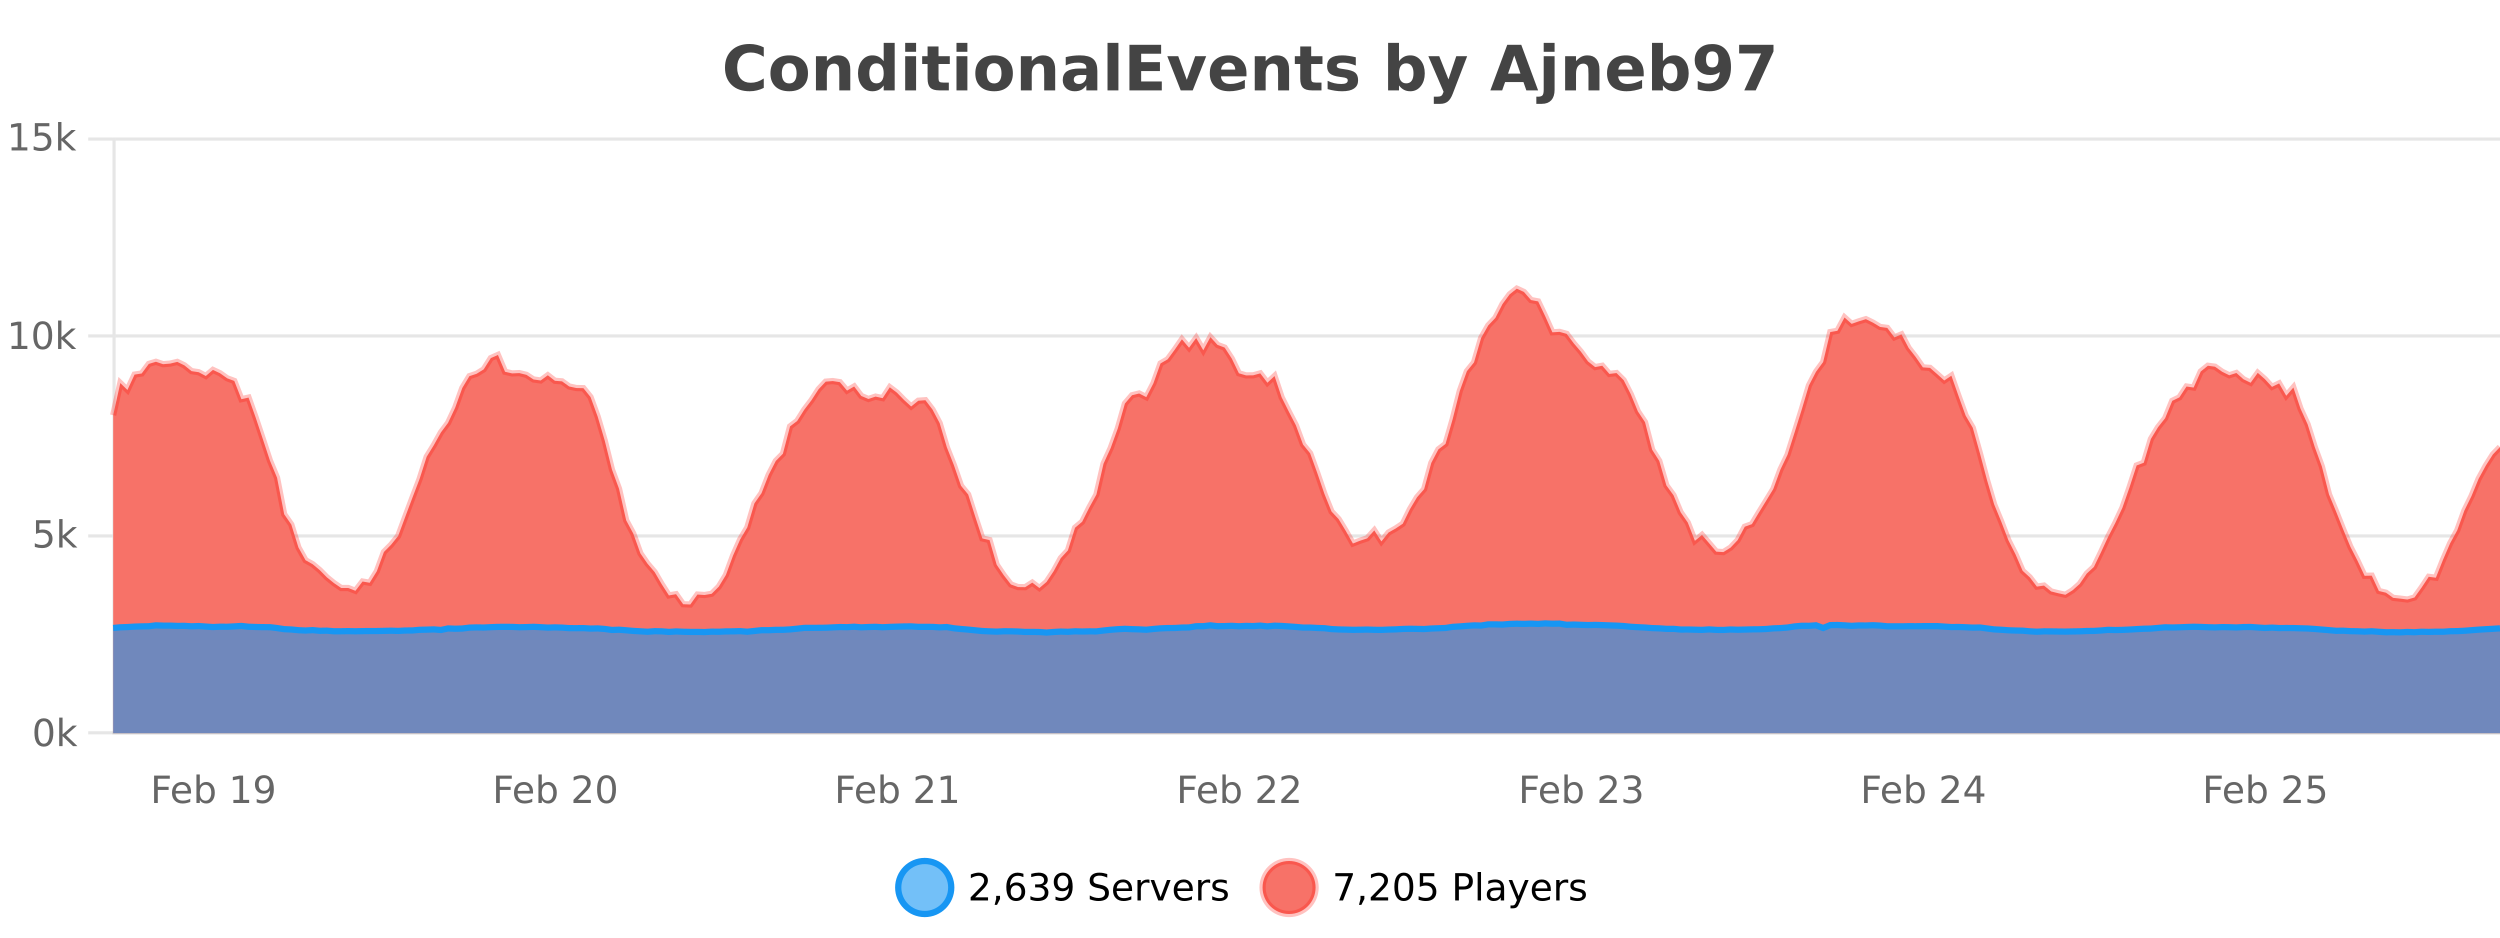
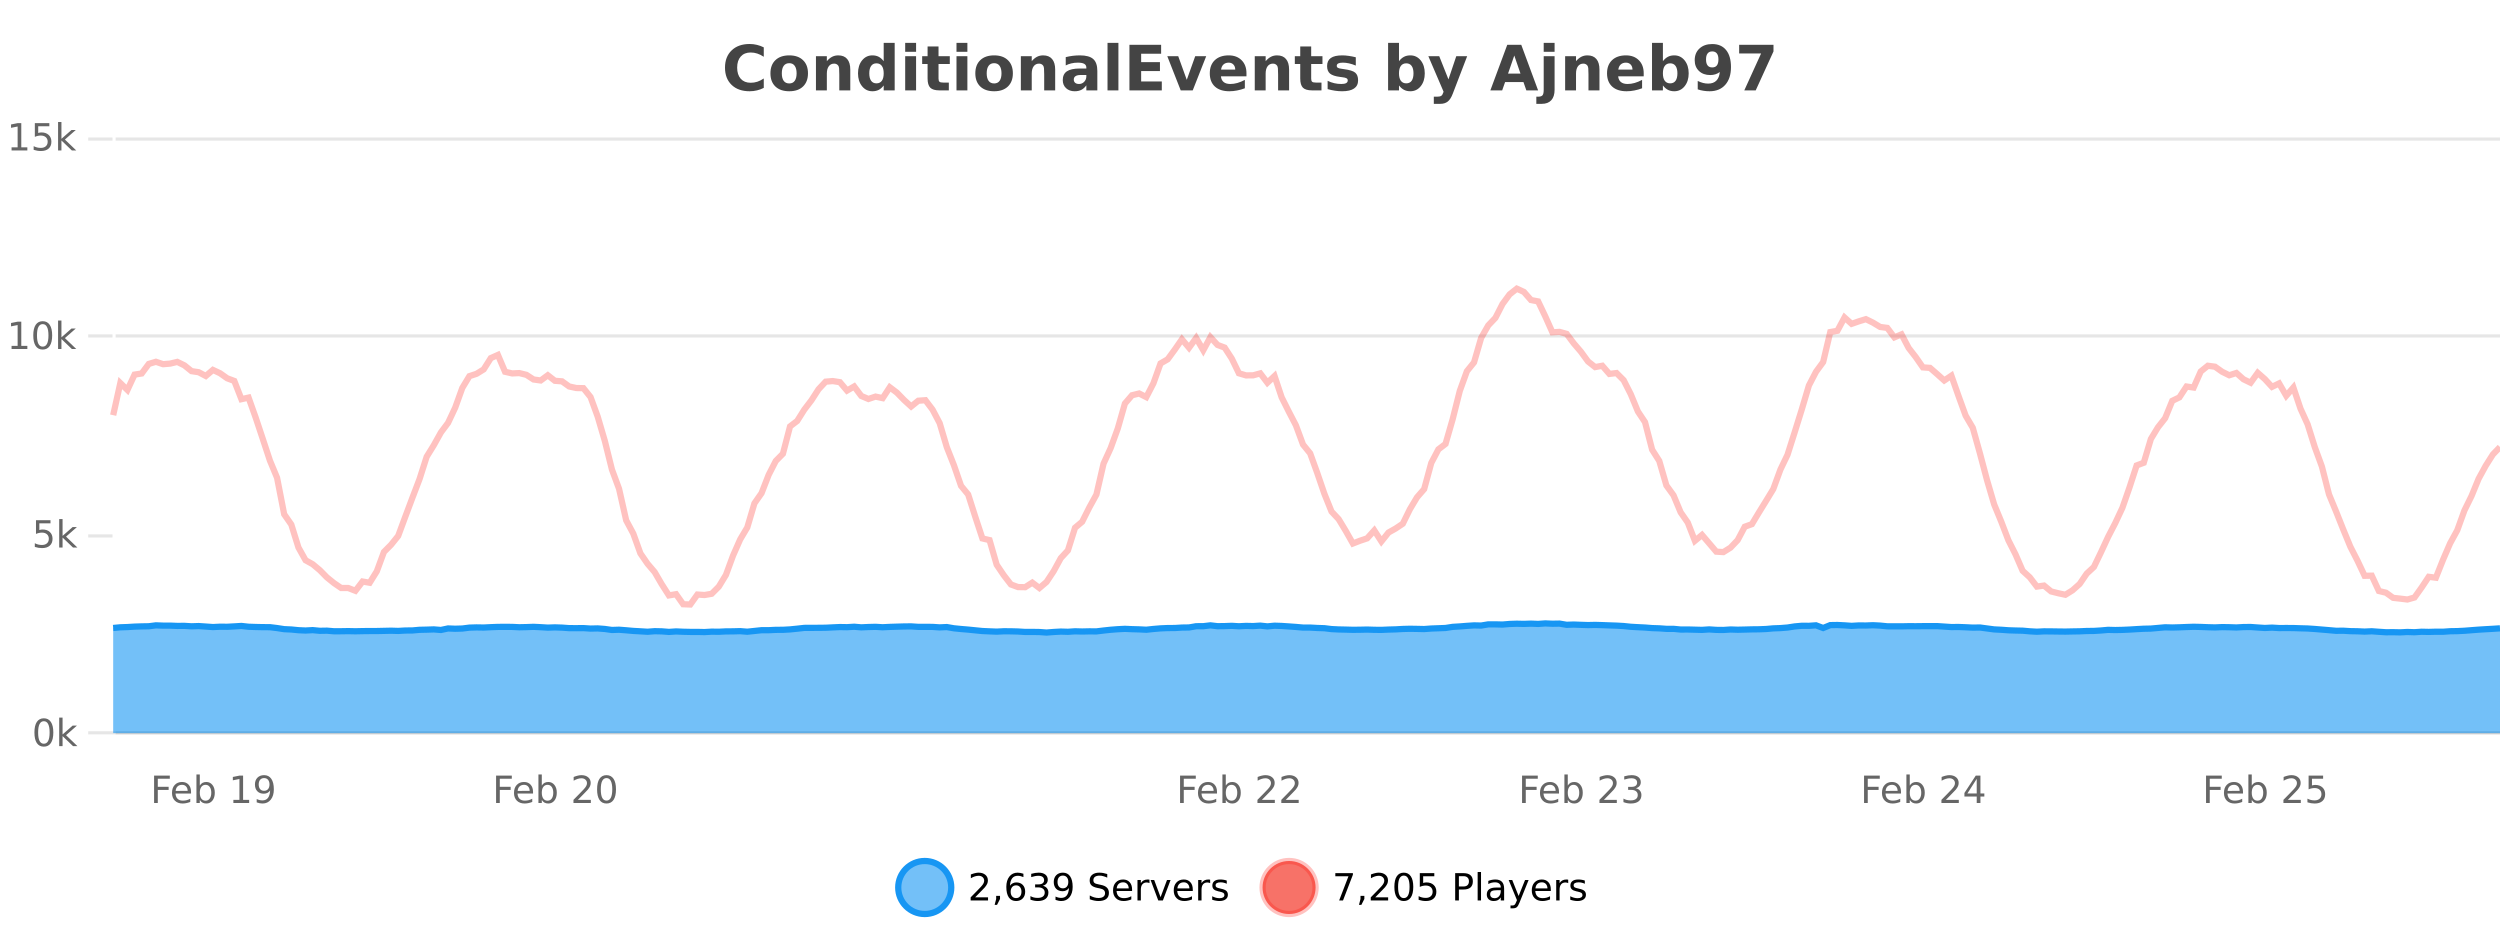
<svg xmlns="http://www.w3.org/2000/svg" width="800pt" height="300pt" viewBox="0 0 800 300" version="1.1">
  <defs>
    <clipPath id="clip1">
      <path d="M 259 263 L 333 263 L 333 300 L 259 300 Z M 259 263 " />
    </clipPath>
    <clipPath id="clip2">
      <path d="M 375 263 L 450 263 L 450 300 L 375 300 Z M 375 263 " />
    </clipPath>
    <clipPath id="clip3">
-       <path d="M 36.219 92 L 800 92 L 800 234.602 L 36.219 234.602 Z M 36.219 92 " />
-     </clipPath>
+       </clipPath>
    <clipPath id="clip4">
      <path d="M 35.219 64 L 800 64 L 800 222 L 35.219 222 Z M 35.219 64 " />
    </clipPath>
    <clipPath id="clip5">
      <path d="M 36.219 199 L 800 199 L 800 234.602 L 36.219 234.602 Z M 36.219 199 " />
    </clipPath>
    <clipPath id="clip6">
      <path d="M 35.219 171 L 800 171 L 800 231 L 35.219 231 Z M 35.219 171 " />
    </clipPath>
  </defs>
  <g id="surface546421">
    <rect x="0" y="0" width="800" height="300" style="fill:rgb(100%,100%,100%);fill-opacity:1;stroke:none;" />
    <path style="fill:none;stroke-width:1;stroke-linecap:butt;stroke-linejoin:miter;stroke:rgb(0%,0%,0%);stroke-opacity:0.098;stroke-miterlimit:10;" d="M 37 234.5 L 800 234.5 " />
    <path style="fill:none;stroke-width:1;stroke-linecap:butt;stroke-linejoin:miter;stroke:rgb(0%,0%,0%);stroke-opacity:0.098;stroke-miterlimit:10;" d="M 28.219 234.5 L 36 234.5 " />
-     <path style="fill:none;stroke-width:1;stroke-linecap:butt;stroke-linejoin:miter;stroke:rgb(0%,0%,0%);stroke-opacity:0.098;stroke-miterlimit:10;" d="M 37 171.5 L 800 171.5 " />
    <path style="fill:none;stroke-width:1;stroke-linecap:butt;stroke-linejoin:miter;stroke:rgb(0%,0%,0%);stroke-opacity:0.098;stroke-miterlimit:10;" d="M 28.219 171.5 L 36 171.5 " />
    <path style="fill:none;stroke-width:1;stroke-linecap:butt;stroke-linejoin:miter;stroke:rgb(0%,0%,0%);stroke-opacity:0.098;stroke-miterlimit:10;" d="M 37 107.5 L 800 107.5 " />
    <path style="fill:none;stroke-width:1;stroke-linecap:butt;stroke-linejoin:miter;stroke:rgb(0%,0%,0%);stroke-opacity:0.098;stroke-miterlimit:10;" d="M 28.219 107.5 L 36 107.5 " />
    <path style="fill:none;stroke-width:1;stroke-linecap:butt;stroke-linejoin:miter;stroke:rgb(0%,0%,0%);stroke-opacity:0.098;stroke-miterlimit:10;" d="M 37 44.5 L 800 44.5 " />
    <path style="fill:none;stroke-width:1;stroke-linecap:butt;stroke-linejoin:miter;stroke:rgb(0%,0%,0%);stroke-opacity:0.098;stroke-miterlimit:10;" d="M 28.219 44.5 L 36 44.5 " />
    <path style=" stroke:none;fill-rule:nonzero;fill:rgb(9.02%,58.824%,95.294%);fill-opacity:0.6;" d="M 304.402 284 C 304.402 288.688 300.605 292.484 295.918 292.484 C 291.234 292.484 287.434 288.688 287.434 284 C 287.434 279.312 291.234 275.516 295.918 275.516 C 300.605 275.516 304.402 279.312 304.402 284 Z M 304.402 284 " />
    <g clip-path="url(#clip1)" clip-rule="nonzero">
      <path style="fill:none;stroke-width:2;stroke-linecap:butt;stroke-linejoin:miter;stroke:rgb(9.02%,58.824%,95.294%);stroke-opacity:1;stroke-miterlimit:10;" d="M 304.402 284 C 304.402 288.688 300.605 292.484 295.918 292.484 C 291.234 292.484 287.434 288.688 287.434 284 C 287.434 279.312 291.234 275.516 295.918 275.516 C 300.605 275.516 304.402 279.312 304.402 284 Z M 304.402 284 " />
    </g>
    <path style=" stroke:none;fill-rule:nonzero;fill:rgb(0%,0%,0%);fill-opacity:1;" d="M 312.031 287.156 L 316.172 287.156 L 316.172 288.156 L 310.609 288.156 L 310.609 287.156 C 311.055 286.699 311.664 286.078 312.438 285.297 C 313.219 284.508 313.707 283.996 313.906 283.766 C 314.289 283.352 314.555 282.996 314.703 282.703 C 314.859 282.402 314.938 282.109 314.938 281.828 C 314.938 281.359 314.77 280.98 314.438 280.688 C 314.113 280.398 313.691 280.25 313.172 280.25 C 312.797 280.25 312.398 280.312 311.984 280.438 C 311.578 280.562 311.141 280.762 310.672 281.031 L 310.672 279.828 C 311.148 279.641 311.594 279.5 312 279.406 C 312.414 279.305 312.797 279.25 313.141 279.25 C 314.047 279.25 314.77 279.48 315.312 279.938 C 315.852 280.387 316.125 280.992 316.125 281.75 C 316.125 282.105 316.055 282.445 315.922 282.766 C 315.785 283.09 315.539 283.469 315.188 283.906 C 315.082 284.023 314.77 284.352 314.25 284.891 C 313.727 285.434 312.988 286.188 312.031 287.156 Z M 318.773 286.672 L 320.008 286.672 L 320.008 287.672 L 319.055 289.547 L 318.289 289.547 L 318.773 287.672 Z M 325.148 283.312 C 324.617 283.312 324.195 283.496 323.883 283.859 C 323.57 284.227 323.414 284.719 323.414 285.344 C 323.414 285.98 323.57 286.48 323.883 286.844 C 324.195 287.211 324.617 287.391 325.148 287.391 C 325.68 287.391 326.094 287.211 326.398 286.844 C 326.711 286.48 326.867 285.98 326.867 285.344 C 326.867 284.719 326.711 284.227 326.398 283.859 C 326.094 283.496 325.68 283.312 325.148 283.312 Z M 327.492 279.594 L 327.492 280.672 C 327.188 280.539 326.887 280.434 326.586 280.359 C 326.281 280.289 325.984 280.25 325.695 280.25 C 324.914 280.25 324.312 280.516 323.898 281.047 C 323.492 281.57 323.258 282.359 323.195 283.422 C 323.422 283.09 323.711 282.836 324.055 282.656 C 324.406 282.469 324.793 282.375 325.211 282.375 C 326.086 282.375 326.777 282.641 327.289 283.172 C 327.797 283.703 328.055 284.43 328.055 285.344 C 328.055 286.25 327.789 286.977 327.258 287.516 C 326.727 288.059 326.023 288.328 325.148 288.328 C 324.125 288.328 323.352 287.945 322.82 287.172 C 322.289 286.391 322.023 285.266 322.023 283.797 C 322.023 282.414 322.352 281.309 323.008 280.484 C 323.664 279.664 324.543 279.25 325.648 279.25 C 325.938 279.25 326.234 279.281 326.539 279.344 C 326.84 279.398 327.156 279.48 327.492 279.594 Z M 333.691 283.438 C 334.254 283.562 334.691 283.82 335.004 284.203 C 335.324 284.578 335.488 285.047 335.488 285.609 C 335.488 286.477 335.191 287.148 334.598 287.625 C 334.004 288.094 333.16 288.328 332.066 288.328 C 331.699 288.328 331.32 288.289 330.926 288.219 C 330.539 288.148 330.145 288.039 329.738 287.891 L 329.738 286.75 C 330.059 286.938 330.414 287.086 330.801 287.188 C 331.195 287.281 331.605 287.328 332.035 287.328 C 332.773 287.328 333.336 287.184 333.723 286.891 C 334.117 286.602 334.316 286.172 334.316 285.609 C 334.316 285.102 334.133 284.699 333.77 284.406 C 333.402 284.117 332.902 283.969 332.27 283.969 L 331.238 283.969 L 331.238 283 L 332.316 283 C 332.887 283 333.332 282.887 333.645 282.656 C 333.957 282.418 334.113 282.078 334.113 281.641 C 334.113 281.195 333.949 280.852 333.629 280.609 C 333.316 280.371 332.863 280.25 332.27 280.25 C 331.934 280.25 331.582 280.289 331.207 280.359 C 330.84 280.422 330.434 280.527 329.988 280.672 L 329.988 279.625 C 330.445 279.5 330.867 279.406 331.254 279.344 C 331.648 279.281 332.02 279.25 332.363 279.25 C 333.27 279.25 333.98 279.453 334.504 279.859 C 335.023 280.266 335.285 280.82 335.285 281.516 C 335.285 282.008 335.145 282.418 334.863 282.75 C 334.59 283.086 334.199 283.312 333.691 283.438 Z M 337.766 287.969 L 337.766 286.891 C 338.066 287.039 338.367 287.148 338.672 287.219 C 338.973 287.293 339.273 287.328 339.578 287.328 C 340.359 287.328 340.953 287.07 341.359 286.547 C 341.773 286.016 342.008 285.215 342.062 284.141 C 341.844 284.484 341.555 284.746 341.203 284.922 C 340.859 285.102 340.473 285.188 340.047 285.188 C 339.172 285.188 338.477 284.93 337.969 284.406 C 337.457 283.875 337.203 283.148 337.203 282.219 C 337.203 281.324 337.469 280.605 338 280.062 C 338.531 279.523 339.238 279.25 340.125 279.25 C 341.133 279.25 341.906 279.641 342.438 280.422 C 342.977 281.195 343.25 282.32 343.25 283.797 C 343.25 285.172 342.922 286.273 342.266 287.094 C 341.609 287.918 340.727 288.328 339.625 288.328 C 339.32 288.328 339.02 288.297 338.719 288.234 C 338.414 288.18 338.098 288.094 337.766 287.969 Z M 340.125 284.266 C 340.656 284.266 341.078 284.086 341.391 283.719 C 341.703 283.355 341.859 282.855 341.859 282.219 C 341.859 281.594 341.703 281.102 341.391 280.734 C 341.078 280.371 340.656 280.188 340.125 280.188 C 339.594 280.188 339.172 280.371 338.859 280.734 C 338.555 281.102 338.406 281.594 338.406 282.219 C 338.406 282.855 338.555 283.355 338.859 283.719 C 339.172 284.086 339.594 284.266 340.125 284.266 Z M 354.32 279.688 L 354.32 280.844 C 353.871 280.637 353.445 280.48 353.039 280.375 C 352.641 280.262 352.262 280.203 351.898 280.203 C 351.25 280.203 350.75 280.328 350.398 280.578 C 350.055 280.828 349.883 281.188 349.883 281.656 C 349.883 282.043 349.996 282.336 350.227 282.531 C 350.453 282.73 350.898 282.887 351.555 283 L 352.258 283.156 C 353.141 283.324 353.793 283.621 354.211 284.047 C 354.637 284.465 354.852 285.027 354.852 285.734 C 354.852 286.59 354.562 287.234 353.992 287.672 C 353.43 288.109 352.594 288.328 351.492 288.328 C 351.086 288.328 350.648 288.281 350.18 288.188 C 349.711 288.094 349.227 287.953 348.727 287.766 L 348.727 286.547 C 349.203 286.82 349.672 287.023 350.133 287.156 C 350.602 287.293 351.055 287.359 351.492 287.359 C 352.168 287.359 352.688 287.23 353.055 286.969 C 353.43 286.699 353.617 286.32 353.617 285.828 C 353.617 285.402 353.48 285.07 353.211 284.828 C 352.949 284.578 352.516 284.398 351.914 284.281 L 351.195 284.141 C 350.309 283.965 349.668 283.688 349.273 283.312 C 348.887 282.938 348.695 282.418 348.695 281.75 C 348.695 280.969 348.965 280.359 349.508 279.922 C 350.047 279.477 350.797 279.25 351.758 279.25 C 352.172 279.25 352.59 279.289 353.008 279.359 C 353.434 279.434 353.871 279.543 354.32 279.688 Z M 362.266 284.609 L 362.266 285.125 L 357.297 285.125 C 357.348 285.875 357.57 286.445 357.969 286.828 C 358.375 287.215 358.93 287.406 359.641 287.406 C 360.055 287.406 360.457 287.359 360.844 287.266 C 361.238 287.164 361.629 287.008 362.016 286.797 L 362.016 287.828 C 361.617 287.984 361.219 288.105 360.812 288.188 C 360.406 288.281 359.992 288.328 359.578 288.328 C 358.535 288.328 357.707 288.027 357.094 287.422 C 356.477 286.809 356.172 285.98 356.172 284.938 C 356.172 283.867 356.461 283.016 357.047 282.391 C 357.629 281.758 358.41 281.438 359.391 281.438 C 360.273 281.438 360.973 281.727 361.484 282.297 C 362.004 282.859 362.266 283.633 362.266 284.609 Z M 361.188 284.281 C 361.176 283.699 361.008 283.23 360.688 282.875 C 360.363 282.523 359.938 282.344 359.406 282.344 C 358.801 282.344 358.316 282.516 357.953 282.859 C 357.598 283.203 357.395 283.684 357.344 284.297 Z M 367.836 282.594 C 367.711 282.531 367.574 282.484 367.43 282.453 C 367.293 282.414 367.137 282.391 366.961 282.391 C 366.355 282.391 365.887 282.59 365.555 282.984 C 365.23 283.383 365.07 283.953 365.07 284.703 L 365.07 288.156 L 363.992 288.156 L 363.992 281.594 L 365.07 281.594 L 365.07 282.609 C 365.297 282.215 365.594 281.922 365.961 281.734 C 366.324 281.539 366.766 281.438 367.289 281.438 C 367.359 281.438 367.438 281.445 367.523 281.453 C 367.617 281.465 367.715 281.48 367.82 281.5 Z M 368.195 281.594 L 369.336 281.594 L 371.383 287.094 L 373.445 281.594 L 374.586 281.594 L 372.117 288.156 L 370.648 288.156 Z M 381.688 284.609 L 381.688 285.125 L 376.719 285.125 C 376.77 285.875 376.992 286.445 377.391 286.828 C 377.797 287.215 378.352 287.406 379.062 287.406 C 379.477 287.406 379.879 287.359 380.266 287.266 C 380.66 287.164 381.051 287.008 381.438 286.797 L 381.438 287.828 C 381.039 287.984 380.641 288.105 380.234 288.188 C 379.828 288.281 379.414 288.328 379 288.328 C 377.957 288.328 377.129 288.027 376.516 287.422 C 375.898 286.809 375.594 285.98 375.594 284.938 C 375.594 283.867 375.883 283.016 376.469 282.391 C 377.051 281.758 377.832 281.438 378.812 281.438 C 379.695 281.438 380.395 281.727 380.906 282.297 C 381.426 282.859 381.688 283.633 381.688 284.609 Z M 380.609 284.281 C 380.598 283.699 380.43 283.23 380.109 282.875 C 379.785 282.523 379.359 282.344 378.828 282.344 C 378.223 282.344 377.738 282.516 377.375 282.859 C 377.02 283.203 376.816 283.684 376.766 284.297 Z M 387.258 282.594 C 387.133 282.531 386.996 282.484 386.852 282.453 C 386.715 282.414 386.559 282.391 386.383 282.391 C 385.777 282.391 385.309 282.59 384.977 282.984 C 384.652 283.383 384.492 283.953 384.492 284.703 L 384.492 288.156 L 383.414 288.156 L 383.414 281.594 L 384.492 281.594 L 384.492 282.609 C 384.719 282.215 385.016 281.922 385.383 281.734 C 385.746 281.539 386.188 281.438 386.711 281.438 C 386.781 281.438 386.859 281.445 386.945 281.453 C 387.039 281.465 387.137 281.48 387.242 281.5 Z M 392.562 281.781 L 392.562 282.812 C 392.258 282.656 391.941 282.543 391.609 282.469 C 391.285 282.387 390.945 282.344 390.594 282.344 C 390.062 282.344 389.66 282.43 389.391 282.594 C 389.117 282.75 388.984 282.996 388.984 283.328 C 388.984 283.578 389.078 283.777 389.266 283.922 C 389.461 284.059 389.852 284.188 390.438 284.312 L 390.797 284.406 C 391.566 284.562 392.113 284.793 392.438 285.094 C 392.758 285.398 392.922 285.812 392.922 286.344 C 392.922 286.961 392.676 287.445 392.188 287.797 C 391.707 288.152 391.047 288.328 390.203 288.328 C 389.848 288.328 389.477 288.289 389.094 288.219 C 388.719 288.156 388.32 288.059 387.906 287.922 L 387.906 286.797 C 388.301 287.008 388.691 287.164 389.078 287.266 C 389.461 287.371 389.848 287.422 390.234 287.422 C 390.734 287.422 391.117 287.34 391.391 287.172 C 391.672 286.996 391.812 286.746 391.812 286.422 C 391.812 286.133 391.711 285.906 391.516 285.75 C 391.316 285.594 390.883 285.445 390.219 285.297 L 389.844 285.219 C 389.176 285.074 388.691 284.855 388.391 284.562 C 388.098 284.273 387.953 283.875 387.953 283.375 C 387.953 282.75 388.172 282.273 388.609 281.938 C 389.047 281.605 389.664 281.438 390.469 281.438 C 390.863 281.438 391.238 281.469 391.594 281.531 C 391.945 281.586 392.27 281.668 392.562 281.781 Z M 305.918 277.016 " />
    <path style=" stroke:none;fill-rule:nonzero;fill:rgb(96.863%,44.706%,40.784%);fill-opacity:1;" d="M 420.988 284 C 420.988 288.688 417.191 292.484 412.504 292.484 C 407.82 292.484 404.02 288.688 404.02 284 C 404.02 279.312 407.82 275.516 412.504 275.516 C 417.191 275.516 420.988 279.312 420.988 284 Z M 420.988 284 " />
    <g clip-path="url(#clip2)" clip-rule="nonzero">
      <path style="fill:none;stroke-width:2;stroke-linecap:butt;stroke-linejoin:miter;stroke:rgb(100%,4.706%,0%);stroke-opacity:0.247;stroke-miterlimit:10;" d="M 420.988 284 C 420.988 288.688 417.191 292.484 412.504 292.484 C 407.82 292.484 404.02 288.688 404.02 284 C 404.02 279.312 407.82 275.516 412.504 275.516 C 417.191 275.516 420.988 279.312 420.988 284 Z M 420.988 284 " />
    </g>
    <path style=" stroke:none;fill-rule:nonzero;fill:rgb(0%,0%,0%);fill-opacity:1;" d="M 427.305 279.406 L 432.93 279.406 L 432.93 279.906 L 429.758 288.156 L 428.523 288.156 L 431.508 280.406 L 427.305 280.406 Z M 435.359 286.672 L 436.594 286.672 L 436.594 287.672 L 435.641 289.547 L 434.875 289.547 L 435.359 287.672 Z M 440.062 287.156 L 444.203 287.156 L 444.203 288.156 L 438.641 288.156 L 438.641 287.156 C 439.086 286.699 439.695 286.078 440.469 285.297 C 441.25 284.508 441.738 283.996 441.938 283.766 C 442.32 283.352 442.586 282.996 442.734 282.703 C 442.891 282.402 442.969 282.109 442.969 281.828 C 442.969 281.359 442.801 280.98 442.469 280.688 C 442.145 280.398 441.723 280.25 441.203 280.25 C 440.828 280.25 440.43 280.312 440.016 280.438 C 439.609 280.562 439.172 280.762 438.703 281.031 L 438.703 279.828 C 439.18 279.641 439.625 279.5 440.031 279.406 C 440.445 279.305 440.828 279.25 441.172 279.25 C 442.078 279.25 442.801 279.48 443.344 279.938 C 443.883 280.387 444.156 280.992 444.156 281.75 C 444.156 282.105 444.086 282.445 443.953 282.766 C 443.816 283.09 443.57 283.469 443.219 283.906 C 443.113 284.023 442.801 284.352 442.281 284.891 C 441.758 285.434 441.02 286.188 440.062 287.156 Z M 449.215 280.188 C 448.609 280.188 448.152 280.492 447.84 281.094 C 447.535 281.688 447.387 282.59 447.387 283.797 C 447.387 284.996 447.535 285.898 447.84 286.5 C 448.152 287.094 448.609 287.391 449.215 287.391 C 449.828 287.391 450.285 287.094 450.59 286.5 C 450.902 285.898 451.059 284.996 451.059 283.797 C 451.059 282.59 450.902 281.688 450.59 281.094 C 450.285 280.492 449.828 280.188 449.215 280.188 Z M 449.215 279.25 C 450.191 279.25 450.941 279.641 451.465 280.422 C 451.984 281.195 452.246 282.32 452.246 283.797 C 452.246 285.266 451.984 286.391 451.465 287.172 C 450.941 287.945 450.191 288.328 449.215 288.328 C 448.234 288.328 447.484 287.945 446.965 287.172 C 446.453 286.391 446.199 285.266 446.199 283.797 C 446.199 282.32 446.453 281.195 446.965 280.422 C 447.484 279.641 448.234 279.25 449.215 279.25 Z M 454.336 279.406 L 458.977 279.406 L 458.977 280.406 L 455.414 280.406 L 455.414 282.547 C 455.59 282.484 455.762 282.445 455.93 282.422 C 456.105 282.391 456.277 282.375 456.445 282.375 C 457.422 282.375 458.199 282.648 458.773 283.188 C 459.344 283.719 459.633 284.438 459.633 285.344 C 459.633 286.293 459.336 287.027 458.742 287.547 C 458.156 288.07 457.336 288.328 456.273 288.328 C 455.898 288.328 455.516 288.297 455.133 288.234 C 454.758 288.172 454.367 288.078 453.961 287.953 L 453.961 286.766 C 454.312 286.953 454.68 287.094 455.055 287.188 C 455.43 287.281 455.824 287.328 456.242 287.328 C 456.918 287.328 457.453 287.152 457.852 286.797 C 458.246 286.445 458.445 285.961 458.445 285.344 C 458.445 284.742 458.246 284.262 457.852 283.906 C 457.453 283.555 456.918 283.375 456.242 283.375 C 455.93 283.375 455.609 283.414 455.289 283.484 C 454.977 283.547 454.656 283.652 454.336 283.797 Z M 466.844 280.375 L 466.844 283.672 L 468.328 283.672 C 468.879 283.672 469.305 283.531 469.609 283.25 C 469.91 282.961 470.062 282.547 470.062 282.016 C 470.062 281.496 469.91 281.094 469.609 280.812 C 469.305 280.523 468.879 280.375 468.328 280.375 Z M 465.656 279.406 L 468.328 279.406 C 469.316 279.406 470.062 279.633 470.562 280.078 C 471.062 280.516 471.312 281.164 471.312 282.016 C 471.312 282.883 471.062 283.539 470.562 283.984 C 470.062 284.422 469.316 284.641 468.328 284.641 L 466.844 284.641 L 466.844 288.156 L 465.656 288.156 Z M 472.848 279.031 L 473.926 279.031 L 473.926 288.156 L 472.848 288.156 Z M 479.164 284.859 C 478.297 284.859 477.695 284.961 477.352 285.156 C 477.016 285.355 476.852 285.695 476.852 286.172 C 476.852 286.559 476.977 286.867 477.227 287.094 C 477.484 287.312 477.828 287.422 478.258 287.422 C 478.859 287.422 479.34 287.215 479.695 286.797 C 480.059 286.371 480.242 285.805 480.242 285.094 L 480.242 284.859 Z M 481.32 284.406 L 481.32 288.156 L 480.242 288.156 L 480.242 287.156 C 479.992 287.555 479.684 287.852 479.32 288.047 C 478.953 288.234 478.508 288.328 477.977 288.328 C 477.297 288.328 476.762 288.141 476.367 287.766 C 475.969 287.383 475.773 286.875 475.773 286.25 C 475.773 285.512 476.016 284.953 476.508 284.578 C 477.008 284.203 477.746 284.016 478.727 284.016 L 480.242 284.016 L 480.242 283.906 C 480.242 283.406 480.074 283.023 479.742 282.75 C 479.418 282.48 478.965 282.344 478.383 282.344 C 478.008 282.344 477.637 282.391 477.273 282.484 C 476.918 282.578 476.578 282.715 476.258 282.891 L 476.258 281.891 C 476.652 281.734 477.031 281.621 477.398 281.547 C 477.773 281.477 478.137 281.438 478.492 281.438 C 479.438 281.438 480.148 281.684 480.617 282.172 C 481.086 282.664 481.32 283.406 481.32 284.406 Z M 486.27 288.766 C 485.965 289.547 485.668 290.055 485.379 290.297 C 485.086 290.535 484.699 290.656 484.223 290.656 L 483.363 290.656 L 483.363 289.75 L 483.988 289.75 C 484.289 289.75 484.52 289.676 484.676 289.531 C 484.84 289.395 485.023 289.066 485.223 288.547 L 485.426 288.047 L 482.77 281.594 L 483.91 281.594 L 485.957 286.719 L 488.02 281.594 L 489.16 281.594 Z M 496.262 284.609 L 496.262 285.125 L 491.293 285.125 C 491.344 285.875 491.566 286.445 491.965 286.828 C 492.371 287.215 492.926 287.406 493.637 287.406 C 494.051 287.406 494.453 287.359 494.84 287.266 C 495.234 287.164 495.625 287.008 496.012 286.797 L 496.012 287.828 C 495.613 287.984 495.215 288.105 494.809 288.188 C 494.402 288.281 493.988 288.328 493.574 288.328 C 492.531 288.328 491.703 288.027 491.09 287.422 C 490.473 286.809 490.168 285.98 490.168 284.938 C 490.168 283.867 490.457 283.016 491.043 282.391 C 491.625 281.758 492.406 281.438 493.387 281.438 C 494.27 281.438 494.969 281.727 495.48 282.297 C 496 282.859 496.262 283.633 496.262 284.609 Z M 495.184 284.281 C 495.172 283.699 495.004 283.23 494.684 282.875 C 494.359 282.523 493.934 282.344 493.402 282.344 C 492.797 282.344 492.312 282.516 491.949 282.859 C 491.594 283.203 491.391 283.684 491.34 284.297 Z M 501.832 282.594 C 501.707 282.531 501.57 282.484 501.426 282.453 C 501.289 282.414 501.133 282.391 500.957 282.391 C 500.352 282.391 499.883 282.59 499.551 282.984 C 499.227 283.383 499.066 283.953 499.066 284.703 L 499.066 288.156 L 497.988 288.156 L 497.988 281.594 L 499.066 281.594 L 499.066 282.609 C 499.293 282.215 499.59 281.922 499.957 281.734 C 500.32 281.539 500.762 281.438 501.285 281.438 C 501.355 281.438 501.434 281.445 501.52 281.453 C 501.613 281.465 501.711 281.48 501.816 281.5 Z M 507.141 281.781 L 507.141 282.812 C 506.836 282.656 506.52 282.543 506.188 282.469 C 505.863 282.387 505.523 282.344 505.172 282.344 C 504.641 282.344 504.238 282.43 503.969 282.594 C 503.695 282.75 503.562 282.996 503.562 283.328 C 503.562 283.578 503.656 283.777 503.844 283.922 C 504.039 284.059 504.43 284.188 505.016 284.312 L 505.375 284.406 C 506.145 284.562 506.691 284.793 507.016 285.094 C 507.336 285.398 507.5 285.812 507.5 286.344 C 507.5 286.961 507.254 287.445 506.766 287.797 C 506.285 288.152 505.625 288.328 504.781 288.328 C 504.426 288.328 504.055 288.289 503.672 288.219 C 503.297 288.156 502.898 288.059 502.484 287.922 L 502.484 286.797 C 502.879 287.008 503.27 287.164 503.656 287.266 C 504.039 287.371 504.426 287.422 504.812 287.422 C 505.312 287.422 505.695 287.34 505.969 287.172 C 506.25 286.996 506.391 286.746 506.391 286.422 C 506.391 286.133 506.289 285.906 506.094 285.75 C 505.895 285.594 505.461 285.445 504.797 285.297 L 504.422 285.219 C 503.754 285.074 503.27 284.855 502.969 284.562 C 502.676 284.273 502.531 283.875 502.531 283.375 C 502.531 282.75 502.75 282.273 503.188 281.938 C 503.625 281.605 504.242 281.438 505.047 281.438 C 505.441 281.438 505.816 281.469 506.172 281.531 C 506.523 281.586 506.848 281.668 507.141 281.781 Z M 422.504 277.016 " />
    <path style=" stroke:none;fill-rule:nonzero;fill:rgb(26.667%,26.667%,26.667%);fill-opacity:1;" d="M 244.406 28.125 C 243.707 28.48 242.984 28.746 242.234 28.922 C 241.492 29.109 240.711 29.203 239.891 29.203 C 237.461 29.203 235.539 28.527 234.125 27.172 C 232.707 25.809 232 23.965 232 21.641 C 232 19.32 232.707 17.48 234.125 16.125 C 235.539 14.762 237.461 14.078 239.891 14.078 C 240.711 14.078 241.492 14.172 242.234 14.359 C 242.984 14.539 243.707 14.805 244.406 15.156 L 244.406 18.172 C 243.707 17.703 243.02 17.359 242.344 17.141 C 241.664 16.914 240.953 16.797 240.203 16.797 C 238.859 16.797 237.801 17.23 237.031 18.094 C 236.27 18.949 235.891 20.133 235.891 21.641 C 235.891 23.152 236.27 24.34 237.031 25.203 C 237.801 26.059 238.859 26.484 240.203 26.484 C 240.953 26.484 241.664 26.375 242.344 26.156 C 243.02 25.93 243.707 25.578 244.406 25.109 Z M 252.57 20.219 C 251.789 20.219 251.195 20.5 250.789 21.062 C 250.383 21.617 250.18 22.418 250.18 23.469 C 250.18 24.512 250.383 25.312 250.789 25.875 C 251.195 26.43 251.789 26.703 252.57 26.703 C 253.328 26.703 253.906 26.43 254.305 25.875 C 254.711 25.312 254.914 24.512 254.914 23.469 C 254.914 22.418 254.711 21.617 254.305 21.062 C 253.906 20.5 253.328 20.219 252.57 20.219 Z M 252.57 17.719 C 254.445 17.719 255.906 18.23 256.961 19.25 C 258.023 20.262 258.555 21.668 258.555 23.469 C 258.555 25.262 258.023 26.668 256.961 27.688 C 255.906 28.699 254.445 29.203 252.57 29.203 C 250.672 29.203 249.195 28.699 248.133 27.688 C 247.07 26.668 246.539 25.262 246.539 23.469 C 246.539 21.668 247.07 20.262 248.133 19.25 C 249.195 18.23 250.672 17.719 252.57 17.719 Z M 272.09 22.266 L 272.09 28.922 L 268.574 28.922 L 268.574 23.828 C 268.574 22.883 268.551 22.23 268.512 21.875 C 268.469 21.512 268.395 21.246 268.293 21.078 C 268.156 20.852 267.969 20.672 267.73 20.547 C 267.5 20.422 267.234 20.359 266.934 20.359 C 266.203 20.359 265.629 20.641 265.215 21.203 C 264.797 21.766 264.59 22.547 264.59 23.547 L 264.59 28.922 L 261.105 28.922 L 261.105 17.984 L 264.59 17.984 L 264.59 19.578 C 265.121 18.945 265.684 18.477 266.277 18.172 C 266.871 17.871 267.52 17.719 268.23 17.719 C 269.5 17.719 270.457 18.109 271.105 18.891 C 271.762 19.664 272.09 20.789 272.09 22.266 Z M 282.781 19.578 L 282.781 13.719 L 286.297 13.719 L 286.297 28.922 L 282.781 28.922 L 282.781 27.344 C 282.301 27.992 281.77 28.465 281.188 28.766 C 280.602 29.055 279.93 29.203 279.172 29.203 C 277.828 29.203 276.723 28.668 275.859 27.594 C 274.992 26.523 274.562 25.148 274.562 23.469 C 274.562 21.781 274.992 20.402 275.859 19.328 C 276.723 18.258 277.828 17.719 279.172 17.719 C 279.93 17.719 280.602 17.871 281.188 18.172 C 281.77 18.477 282.301 18.945 282.781 19.578 Z M 280.469 26.672 C 281.219 26.672 281.789 26.402 282.188 25.859 C 282.582 25.309 282.781 24.512 282.781 23.469 C 282.781 22.43 282.582 21.637 282.188 21.094 C 281.789 20.543 281.219 20.266 280.469 20.266 C 279.727 20.266 279.16 20.543 278.766 21.094 C 278.367 21.637 278.172 22.43 278.172 23.469 C 278.172 24.512 278.367 25.309 278.766 25.859 C 279.16 26.402 279.727 26.672 280.469 26.672 Z M 289.66 17.984 L 293.145 17.984 L 293.145 28.922 L 289.66 28.922 Z M 289.66 13.719 L 293.145 13.719 L 293.145 16.578 L 289.66 16.578 Z M 300.328 14.875 L 300.328 17.984 L 303.938 17.984 L 303.938 20.484 L 300.328 20.484 L 300.328 25.125 C 300.328 25.637 300.426 25.98 300.625 26.156 C 300.832 26.336 301.234 26.422 301.828 26.422 L 303.625 26.422 L 303.625 28.922 L 300.625 28.922 C 299.25 28.922 298.27 28.637 297.688 28.062 C 297.113 27.48 296.828 26.5 296.828 25.125 L 296.828 20.484 L 295.094 20.484 L 295.094 17.984 L 296.828 17.984 L 296.828 14.875 Z M 306.078 17.984 L 309.562 17.984 L 309.562 28.922 L 306.078 28.922 Z M 306.078 13.719 L 309.562 13.719 L 309.562 16.578 L 306.078 16.578 Z M 318.133 20.219 C 317.352 20.219 316.758 20.5 316.352 21.062 C 315.945 21.617 315.742 22.418 315.742 23.469 C 315.742 24.512 315.945 25.312 316.352 25.875 C 316.758 26.43 317.352 26.703 318.133 26.703 C 318.891 26.703 319.469 26.43 319.867 25.875 C 320.273 25.312 320.477 24.512 320.477 23.469 C 320.477 22.418 320.273 21.617 319.867 21.062 C 319.469 20.5 318.891 20.219 318.133 20.219 Z M 318.133 17.719 C 320.008 17.719 321.469 18.23 322.523 19.25 C 323.586 20.262 324.117 21.668 324.117 23.469 C 324.117 25.262 323.586 26.668 322.523 27.688 C 321.469 28.699 320.008 29.203 318.133 29.203 C 316.234 29.203 314.758 28.699 313.695 27.688 C 312.633 26.668 312.102 25.262 312.102 23.469 C 312.102 21.668 312.633 20.262 313.695 19.25 C 314.758 18.23 316.234 17.719 318.133 17.719 Z M 337.656 22.266 L 337.656 28.922 L 334.141 28.922 L 334.141 23.828 C 334.141 22.883 334.117 22.23 334.078 21.875 C 334.035 21.512 333.961 21.246 333.859 21.078 C 333.723 20.852 333.535 20.672 333.297 20.547 C 333.066 20.422 332.801 20.359 332.5 20.359 C 331.77 20.359 331.195 20.641 330.781 21.203 C 330.363 21.766 330.156 22.547 330.156 23.547 L 330.156 28.922 L 326.672 28.922 L 326.672 17.984 L 330.156 17.984 L 330.156 19.578 C 330.688 18.945 331.25 18.477 331.844 18.172 C 332.438 17.871 333.086 17.719 333.797 17.719 C 335.066 17.719 336.023 18.109 336.672 18.891 C 337.328 19.664 337.656 20.789 337.656 22.266 Z M 345.801 24 C 345.07 24 344.523 24.125 344.16 24.375 C 343.793 24.617 343.613 24.98 343.613 25.469 C 343.613 25.906 343.758 26.25 344.051 26.5 C 344.352 26.75 344.762 26.875 345.285 26.875 C 345.941 26.875 346.492 26.641 346.941 26.172 C 347.398 25.703 347.629 25.117 347.629 24.406 L 347.629 24 Z M 351.145 22.688 L 351.145 28.922 L 347.629 28.922 L 347.629 27.297 C 347.16 27.965 346.629 28.449 346.035 28.75 C 345.449 29.051 344.738 29.203 343.895 29.203 C 342.77 29.203 341.852 28.875 341.145 28.219 C 340.434 27.555 340.082 26.695 340.082 25.641 C 340.082 24.359 340.52 23.422 341.395 22.828 C 342.277 22.227 343.668 21.922 345.566 21.922 L 347.629 21.922 L 347.629 21.641 C 347.629 21.09 347.41 20.688 346.973 20.438 C 346.535 20.18 345.852 20.047 344.926 20.047 C 344.176 20.047 343.477 20.125 342.832 20.281 C 342.184 20.43 341.586 20.648 341.035 20.938 L 341.035 18.281 C 341.785 18.094 342.535 17.953 343.285 17.859 C 344.043 17.766 344.805 17.719 345.566 17.719 C 347.535 17.719 348.957 18.109 349.832 18.891 C 350.707 19.664 351.145 20.93 351.145 22.688 Z M 354.406 13.719 L 357.891 13.719 L 357.891 28.922 L 354.406 28.922 Z M 361.418 14.344 L 371.559 14.344 L 371.559 17.188 L 365.168 17.188 L 365.168 19.891 L 371.184 19.891 L 371.184 22.734 L 365.168 22.734 L 365.168 26.078 L 371.777 26.078 L 371.777 28.922 L 361.418 28.922 Z M 373.531 17.984 L 377.031 17.984 L 379.766 25.547 L 382.469 17.984 L 385.984 17.984 L 381.672 28.922 L 377.828 28.922 Z M 398.867 23.422 L 398.867 24.422 L 390.695 24.422 C 390.777 25.246 391.074 25.859 391.586 26.266 C 392.094 26.672 392.805 26.875 393.711 26.875 C 394.449 26.875 395.203 26.766 395.977 26.547 C 396.746 26.328 397.539 26 398.352 25.562 L 398.352 28.25 C 397.527 28.562 396.699 28.797 395.867 28.953 C 395.043 29.117 394.219 29.203 393.398 29.203 C 391.418 29.203 389.875 28.703 388.773 27.703 C 387.68 26.695 387.133 25.281 387.133 23.469 C 387.133 21.68 387.668 20.273 388.742 19.25 C 389.824 18.23 391.309 17.719 393.195 17.719 C 394.914 17.719 396.289 18.242 397.32 19.281 C 398.352 20.312 398.867 21.695 398.867 23.422 Z M 395.273 22.266 C 395.273 21.602 395.078 21.062 394.695 20.656 C 394.309 20.25 393.805 20.047 393.18 20.047 C 392.5 20.047 391.949 20.242 391.523 20.625 C 391.105 21 390.844 21.547 390.742 22.266 Z M 412.508 22.266 L 412.508 28.922 L 408.992 28.922 L 408.992 23.828 C 408.992 22.883 408.969 22.23 408.93 21.875 C 408.887 21.512 408.812 21.246 408.711 21.078 C 408.574 20.852 408.387 20.672 408.148 20.547 C 407.918 20.422 407.652 20.359 407.352 20.359 C 406.621 20.359 406.047 20.641 405.633 21.203 C 405.215 21.766 405.008 22.547 405.008 23.547 L 405.008 28.922 L 401.523 28.922 L 401.523 17.984 L 405.008 17.984 L 405.008 19.578 C 405.539 18.945 406.102 18.477 406.695 18.172 C 407.289 17.871 407.938 17.719 408.648 17.719 C 409.918 17.719 410.875 18.109 411.523 18.891 C 412.18 19.664 412.508 20.789 412.508 22.266 Z M 419.578 14.875 L 419.578 17.984 L 423.188 17.984 L 423.188 20.484 L 419.578 20.484 L 419.578 25.125 C 419.578 25.637 419.676 25.98 419.875 26.156 C 420.082 26.336 420.484 26.422 421.078 26.422 L 422.875 26.422 L 422.875 28.922 L 419.875 28.922 C 418.5 28.922 417.52 28.637 416.938 28.062 C 416.363 27.48 416.078 26.5 416.078 25.125 L 416.078 20.484 L 414.344 20.484 L 414.344 17.984 L 416.078 17.984 L 416.078 14.875 Z M 433.855 18.328 L 433.855 20.984 C 433.113 20.672 432.395 20.438 431.699 20.281 C 431 20.125 430.34 20.047 429.715 20.047 C 429.059 20.047 428.566 20.133 428.246 20.297 C 427.922 20.465 427.762 20.719 427.762 21.062 C 427.762 21.344 427.879 21.559 428.121 21.703 C 428.371 21.852 428.809 21.961 429.434 22.031 L 430.059 22.125 C 431.848 22.355 433.051 22.73 433.668 23.25 C 434.281 23.773 434.59 24.59 434.59 25.703 C 434.59 26.871 434.156 27.746 433.293 28.328 C 432.438 28.914 431.16 29.203 429.465 29.203 C 428.734 29.203 427.984 29.145 427.215 29.031 C 426.441 28.918 425.652 28.746 424.84 28.516 L 424.84 25.859 C 425.535 26.203 426.25 26.461 426.98 26.625 C 427.707 26.793 428.453 26.875 429.215 26.875 C 429.902 26.875 430.418 26.781 430.762 26.594 C 431.105 26.406 431.277 26.125 431.277 25.75 C 431.277 25.438 431.156 25.211 430.918 25.062 C 430.676 24.906 430.203 24.789 429.496 24.703 L 428.887 24.625 C 427.324 24.43 426.23 24.07 425.605 23.547 C 424.98 23.016 424.668 22.215 424.668 21.141 C 424.668 19.984 425.062 19.125 425.855 18.562 C 426.656 18 427.875 17.719 429.512 17.719 C 430.156 17.719 430.832 17.773 431.543 17.875 C 432.25 17.969 433.02 18.121 433.855 18.328 Z M 450.004 26.672 C 450.754 26.672 451.324 26.402 451.723 25.859 C 452.117 25.309 452.316 24.512 452.316 23.469 C 452.316 22.43 452.117 21.637 451.723 21.094 C 451.324 20.543 450.754 20.266 450.004 20.266 C 449.254 20.266 448.676 20.543 448.27 21.094 C 447.871 21.637 447.676 22.43 447.676 23.469 C 447.676 24.5 447.871 25.293 448.27 25.844 C 448.676 26.398 449.254 26.672 450.004 26.672 Z M 447.676 19.578 C 448.164 18.945 448.699 18.477 449.285 18.172 C 449.867 17.871 450.539 17.719 451.301 17.719 C 452.652 17.719 453.762 18.258 454.629 19.328 C 455.492 20.402 455.926 21.781 455.926 23.469 C 455.926 25.148 455.492 26.523 454.629 27.594 C 453.762 28.668 452.652 29.203 451.301 29.203 C 450.539 29.203 449.867 29.051 449.285 28.75 C 448.699 28.449 448.164 27.98 447.676 27.344 L 447.676 28.922 L 444.191 28.922 L 444.191 13.719 L 447.676 13.719 Z M 457.07 17.984 L 460.555 17.984 L 463.508 25.406 L 466.008 17.984 L 469.492 17.984 L 464.898 29.953 C 464.438 31.172 463.898 32.02 463.273 32.5 C 462.656 32.988 461.852 33.234 460.852 33.234 L 458.82 33.234 L 458.82 30.938 L 459.914 30.938 C 460.508 30.938 460.938 30.844 461.211 30.656 C 461.48 30.469 461.688 30.129 461.836 29.641 L 461.945 29.344 Z M 487.508 26.266 L 481.633 26.266 L 480.695 28.922 L 476.914 28.922 L 482.32 14.344 L 486.805 14.344 L 492.195 28.922 L 488.43 28.922 Z M 482.57 23.562 L 486.555 23.562 L 484.57 17.766 Z M 493.984 17.984 L 497.469 17.984 L 497.469 28.719 C 497.469 30.188 497.113 31.305 496.406 32.078 C 495.707 32.848 494.691 33.234 493.359 33.234 L 491.625 33.234 L 491.625 30.938 L 492.234 30.938 C 492.898 30.938 493.359 30.785 493.609 30.484 C 493.859 30.191 493.984 29.602 493.984 28.719 Z M 493.984 13.719 L 497.469 13.719 L 497.469 16.578 L 493.984 16.578 Z M 511.828 22.266 L 511.828 28.922 L 508.312 28.922 L 508.312 23.828 C 508.312 22.883 508.289 22.23 508.25 21.875 C 508.207 21.512 508.133 21.246 508.031 21.078 C 507.895 20.852 507.707 20.672 507.469 20.547 C 507.238 20.422 506.973 20.359 506.672 20.359 C 505.941 20.359 505.367 20.641 504.953 21.203 C 504.535 21.766 504.328 22.547 504.328 23.547 L 504.328 28.922 L 500.844 28.922 L 500.844 17.984 L 504.328 17.984 L 504.328 19.578 C 504.859 18.945 505.422 18.477 506.016 18.172 C 506.609 17.871 507.258 17.719 507.969 17.719 C 509.238 17.719 510.195 18.109 510.844 18.891 C 511.5 19.664 511.828 20.789 511.828 22.266 Z M 525.984 23.422 L 525.984 24.422 L 517.812 24.422 C 517.895 25.246 518.191 25.859 518.703 26.266 C 519.211 26.672 519.922 26.875 520.828 26.875 C 521.566 26.875 522.32 26.766 523.094 26.547 C 523.863 26.328 524.656 26 525.469 25.562 L 525.469 28.25 C 524.645 28.562 523.816 28.797 522.984 28.953 C 522.16 29.117 521.336 29.203 520.516 29.203 C 518.535 29.203 516.992 28.703 515.891 27.703 C 514.797 26.695 514.25 25.281 514.25 23.469 C 514.25 21.68 514.785 20.273 515.859 19.25 C 516.941 18.23 518.426 17.719 520.312 17.719 C 522.031 17.719 523.406 18.242 524.438 19.281 C 525.469 20.312 525.984 21.695 525.984 23.422 Z M 522.391 22.266 C 522.391 21.602 522.195 21.062 521.812 20.656 C 521.426 20.25 520.922 20.047 520.297 20.047 C 519.617 20.047 519.066 20.242 518.641 20.625 C 518.223 21 517.961 21.547 517.859 22.266 Z M 534.457 26.672 C 535.207 26.672 535.777 26.402 536.176 25.859 C 536.57 25.309 536.77 24.512 536.77 23.469 C 536.77 22.43 536.57 21.637 536.176 21.094 C 535.777 20.543 535.207 20.266 534.457 20.266 C 533.707 20.266 533.129 20.543 532.723 21.094 C 532.324 21.637 532.129 22.43 532.129 23.469 C 532.129 24.5 532.324 25.293 532.723 25.844 C 533.129 26.398 533.707 26.672 534.457 26.672 Z M 532.129 19.578 C 532.617 18.945 533.152 18.477 533.738 18.172 C 534.32 17.871 534.992 17.719 535.754 17.719 C 537.105 17.719 538.215 18.258 539.082 19.328 C 539.945 20.402 540.379 21.781 540.379 23.469 C 540.379 25.148 539.945 26.523 539.082 27.594 C 538.215 28.668 537.105 29.203 535.754 29.203 C 534.992 29.203 534.32 29.051 533.738 28.75 C 533.152 28.449 532.617 27.98 532.129 27.344 L 532.129 28.922 L 528.645 28.922 L 528.645 13.719 L 532.129 13.719 Z M 543.273 28.594 L 543.273 25.906 C 543.875 26.188 544.449 26.402 544.992 26.547 C 545.543 26.684 546.086 26.75 546.617 26.75 C 547.73 26.75 548.602 26.438 549.227 25.812 C 549.852 25.188 550.219 24.266 550.336 23.047 C 549.898 23.371 549.422 23.617 548.914 23.781 C 548.414 23.938 547.871 24.016 547.289 24.016 C 545.797 24.016 544.594 23.586 543.68 22.719 C 542.762 21.844 542.305 20.699 542.305 19.281 C 542.305 17.711 542.812 16.453 543.836 15.516 C 544.855 14.57 546.219 14.094 547.93 14.094 C 549.836 14.094 551.309 14.734 552.352 16.016 C 553.391 17.297 553.914 19.109 553.914 21.453 C 553.914 23.871 553.305 25.766 552.086 27.141 C 550.867 28.516 549.195 29.203 547.07 29.203 C 546.391 29.203 545.742 29.148 545.117 29.047 C 544.492 28.953 543.875 28.805 543.273 28.594 Z M 547.914 21.578 C 548.57 21.578 549.062 21.367 549.398 20.938 C 549.73 20.512 549.898 19.871 549.898 19.016 C 549.898 18.172 549.73 17.539 549.398 17.109 C 549.062 16.672 548.57 16.453 547.914 16.453 C 547.258 16.453 546.762 16.672 546.43 17.109 C 546.094 17.539 545.93 18.172 545.93 19.016 C 545.93 19.871 546.094 20.512 546.43 20.938 C 546.762 21.367 547.258 21.578 547.914 21.578 Z M 556.531 14.344 L 567.516 14.344 L 567.516 16.453 L 561.828 28.922 L 558.172 28.922 L 563.547 17.109 L 556.531 17.109 Z M 231 10.359 " />
    <path style="fill:none;stroke-width:1;stroke-linecap:butt;stroke-linejoin:miter;stroke:rgb(0%,0%,0%);stroke-opacity:0.098;stroke-miterlimit:10;" d="M 36 234.5 L 801 234.5 " />
    <path style=" stroke:none;fill-rule:nonzero;fill:rgb(40%,40%,40%);fill-opacity:1;" d="M 49.309 248.203 L 54.34 248.203 L 54.34 249.203 L 50.496 249.203 L 50.496 251.781 L 53.965 251.781 L 53.965 252.781 L 50.496 252.781 L 50.496 256.953 L 49.309 256.953 Z M 61.133 253.406 L 61.133 253.922 L 56.164 253.922 C 56.215 254.672 56.438 255.242 56.836 255.625 C 57.242 256.012 57.797 256.203 58.508 256.203 C 58.922 256.203 59.324 256.156 59.711 256.062 C 60.105 255.961 60.496 255.805 60.883 255.594 L 60.883 256.625 C 60.484 256.781 60.086 256.902 59.68 256.984 C 59.273 257.078 58.859 257.125 58.445 257.125 C 57.402 257.125 56.574 256.824 55.961 256.219 C 55.344 255.605 55.039 254.777 55.039 253.734 C 55.039 252.664 55.328 251.812 55.914 251.188 C 56.496 250.555 57.277 250.234 58.258 250.234 C 59.141 250.234 59.84 250.523 60.352 251.094 C 60.871 251.656 61.133 252.43 61.133 253.406 Z M 60.055 253.078 C 60.043 252.496 59.875 252.027 59.555 251.672 C 59.23 251.32 58.805 251.141 58.273 251.141 C 57.668 251.141 57.184 251.312 56.82 251.656 C 56.465 252 56.262 252.48 56.211 253.094 Z M 67.609 253.672 C 67.609 252.883 67.441 252.262 67.109 251.812 C 66.785 251.367 66.344 251.141 65.781 251.141 C 65.207 251.141 64.754 251.367 64.422 251.812 C 64.098 252.262 63.938 252.883 63.938 253.672 C 63.938 254.465 64.098 255.09 64.422 255.547 C 64.754 255.996 65.207 256.219 65.781 256.219 C 66.344 256.219 66.785 255.996 67.109 255.547 C 67.441 255.09 67.609 254.465 67.609 253.672 Z M 63.938 251.391 C 64.164 250.996 64.453 250.703 64.797 250.516 C 65.141 250.328 65.551 250.234 66.031 250.234 C 66.832 250.234 67.484 250.555 67.984 251.188 C 68.484 251.812 68.734 252.641 68.734 253.672 C 68.734 254.703 68.484 255.539 67.984 256.172 C 67.484 256.809 66.832 257.125 66.031 257.125 C 65.551 257.125 65.141 257.031 64.797 256.844 C 64.453 256.648 64.164 256.355 63.938 255.969 L 63.938 256.953 L 62.859 256.953 L 62.859 247.828 L 63.938 247.828 Z M 74.68 255.953 L 76.617 255.953 L 76.617 249.281 L 74.508 249.703 L 74.508 248.625 L 76.602 248.203 L 77.789 248.203 L 77.789 255.953 L 79.727 255.953 L 79.727 256.953 L 74.68 256.953 Z M 82.145 256.766 L 82.145 255.688 C 82.445 255.836 82.746 255.945 83.051 256.016 C 83.352 256.09 83.652 256.125 83.957 256.125 C 84.738 256.125 85.332 255.867 85.738 255.344 C 86.152 254.812 86.387 254.012 86.441 252.938 C 86.223 253.281 85.934 253.543 85.582 253.719 C 85.238 253.898 84.852 253.984 84.426 253.984 C 83.551 253.984 82.855 253.727 82.348 253.203 C 81.836 252.672 81.582 251.945 81.582 251.016 C 81.582 250.121 81.848 249.402 82.379 248.859 C 82.91 248.32 83.617 248.047 84.504 248.047 C 85.512 248.047 86.285 248.438 86.816 249.219 C 87.355 249.992 87.629 251.117 87.629 252.594 C 87.629 253.969 87.301 255.07 86.645 255.891 C 85.988 256.715 85.105 257.125 84.004 257.125 C 83.699 257.125 83.398 257.094 83.098 257.031 C 82.793 256.977 82.477 256.891 82.145 256.766 Z M 84.504 253.062 C 85.035 253.062 85.457 252.883 85.77 252.516 C 86.082 252.152 86.238 251.652 86.238 251.016 C 86.238 250.391 86.082 249.898 85.77 249.531 C 85.457 249.168 85.035 248.984 84.504 248.984 C 83.973 248.984 83.551 249.168 83.238 249.531 C 82.934 249.898 82.785 250.391 82.785 251.016 C 82.785 251.652 82.934 252.152 83.238 252.516 C 83.551 252.883 83.973 253.062 84.504 253.062 Z M 48.137 245.816 " />
    <path style=" stroke:none;fill-rule:nonzero;fill:rgb(40%,40%,40%);fill-opacity:1;" d="M 158.746 248.203 L 163.777 248.203 L 163.777 249.203 L 159.934 249.203 L 159.934 251.781 L 163.402 251.781 L 163.402 252.781 L 159.934 252.781 L 159.934 256.953 L 158.746 256.953 Z M 170.57 253.406 L 170.57 253.922 L 165.602 253.922 C 165.652 254.672 165.875 255.242 166.273 255.625 C 166.68 256.012 167.234 256.203 167.945 256.203 C 168.359 256.203 168.762 256.156 169.148 256.062 C 169.543 255.961 169.934 255.805 170.32 255.594 L 170.32 256.625 C 169.922 256.781 169.523 256.902 169.117 256.984 C 168.711 257.078 168.297 257.125 167.883 257.125 C 166.84 257.125 166.012 256.824 165.398 256.219 C 164.781 255.605 164.477 254.777 164.477 253.734 C 164.477 252.664 164.766 251.812 165.352 251.188 C 165.934 250.555 166.715 250.234 167.695 250.234 C 168.578 250.234 169.277 250.523 169.789 251.094 C 170.309 251.656 170.57 252.43 170.57 253.406 Z M 169.492 253.078 C 169.48 252.496 169.312 252.027 168.992 251.672 C 168.668 251.32 168.242 251.141 167.711 251.141 C 167.105 251.141 166.621 251.312 166.258 251.656 C 165.902 252 165.699 252.48 165.648 253.094 Z M 177.047 253.672 C 177.047 252.883 176.879 252.262 176.547 251.812 C 176.223 251.367 175.781 251.141 175.219 251.141 C 174.645 251.141 174.191 251.367 173.859 251.812 C 173.535 252.262 173.375 252.883 173.375 253.672 C 173.375 254.465 173.535 255.09 173.859 255.547 C 174.191 255.996 174.645 256.219 175.219 256.219 C 175.781 256.219 176.223 255.996 176.547 255.547 C 176.879 255.09 177.047 254.465 177.047 253.672 Z M 173.375 251.391 C 173.602 250.996 173.891 250.703 174.234 250.516 C 174.578 250.328 174.988 250.234 175.469 250.234 C 176.27 250.234 176.922 250.555 177.422 251.188 C 177.922 251.812 178.172 252.641 178.172 253.672 C 178.172 254.703 177.922 255.539 177.422 256.172 C 176.922 256.809 176.27 257.125 175.469 257.125 C 174.988 257.125 174.578 257.031 174.234 256.844 C 173.891 256.648 173.602 256.355 173.375 255.969 L 173.375 256.953 L 172.297 256.953 L 172.297 247.828 L 173.375 247.828 Z M 184.93 255.953 L 189.07 255.953 L 189.07 256.953 L 183.508 256.953 L 183.508 255.953 C 183.953 255.496 184.562 254.875 185.336 254.094 C 186.117 253.305 186.605 252.793 186.805 252.562 C 187.188 252.148 187.453 251.793 187.602 251.5 C 187.758 251.199 187.836 250.906 187.836 250.625 C 187.836 250.156 187.668 249.777 187.336 249.484 C 187.012 249.195 186.59 249.047 186.07 249.047 C 185.695 249.047 185.297 249.109 184.883 249.234 C 184.477 249.359 184.039 249.559 183.57 249.828 L 183.57 248.625 C 184.047 248.438 184.492 248.297 184.898 248.203 C 185.312 248.102 185.695 248.047 186.039 248.047 C 186.945 248.047 187.668 248.277 188.211 248.734 C 188.75 249.184 189.023 249.789 189.023 250.547 C 189.023 250.902 188.953 251.242 188.82 251.562 C 188.684 251.887 188.438 252.266 188.086 252.703 C 187.98 252.82 187.668 253.148 187.148 253.688 C 186.625 254.23 185.887 254.984 184.93 255.953 Z M 194.082 248.984 C 193.477 248.984 193.02 249.289 192.707 249.891 C 192.402 250.484 192.254 251.387 192.254 252.594 C 192.254 253.793 192.402 254.695 192.707 255.297 C 193.02 255.891 193.477 256.188 194.082 256.188 C 194.695 256.188 195.152 255.891 195.457 255.297 C 195.77 254.695 195.926 253.793 195.926 252.594 C 195.926 251.387 195.77 250.484 195.457 249.891 C 195.152 249.289 194.695 248.984 194.082 248.984 Z M 194.082 248.047 C 195.059 248.047 195.809 248.438 196.332 249.219 C 196.852 249.992 197.113 251.117 197.113 252.594 C 197.113 254.062 196.852 255.188 196.332 255.969 C 195.809 256.742 195.059 257.125 194.082 257.125 C 193.102 257.125 192.352 256.742 191.832 255.969 C 191.32 255.188 191.066 254.062 191.066 252.594 C 191.066 251.117 191.32 249.992 191.832 249.219 C 192.352 248.438 193.102 248.047 194.082 248.047 Z M 157.574 245.816 " />
-     <path style=" stroke:none;fill-rule:nonzero;fill:rgb(40%,40%,40%);fill-opacity:1;" d="M 268.184 248.203 L 273.215 248.203 L 273.215 249.203 L 269.371 249.203 L 269.371 251.781 L 272.84 251.781 L 272.84 252.781 L 269.371 252.781 L 269.371 256.953 L 268.184 256.953 Z M 280.008 253.406 L 280.008 253.922 L 275.039 253.922 C 275.09 254.672 275.312 255.242 275.711 255.625 C 276.117 256.012 276.672 256.203 277.383 256.203 C 277.797 256.203 278.199 256.156 278.586 256.062 C 278.98 255.961 279.371 255.805 279.758 255.594 L 279.758 256.625 C 279.359 256.781 278.961 256.902 278.555 256.984 C 278.148 257.078 277.734 257.125 277.32 257.125 C 276.277 257.125 275.449 256.824 274.836 256.219 C 274.219 255.605 273.914 254.777 273.914 253.734 C 273.914 252.664 274.203 251.812 274.789 251.188 C 275.371 250.555 276.152 250.234 277.133 250.234 C 278.016 250.234 278.715 250.523 279.227 251.094 C 279.746 251.656 280.008 252.43 280.008 253.406 Z M 278.93 253.078 C 278.918 252.496 278.75 252.027 278.43 251.672 C 278.105 251.32 277.68 251.141 277.148 251.141 C 276.543 251.141 276.059 251.312 275.695 251.656 C 275.34 252 275.137 252.48 275.086 253.094 Z M 286.484 253.672 C 286.484 252.883 286.316 252.262 285.984 251.812 C 285.66 251.367 285.219 251.141 284.656 251.141 C 284.082 251.141 283.629 251.367 283.297 251.812 C 282.973 252.262 282.812 252.883 282.812 253.672 C 282.812 254.465 282.973 255.09 283.297 255.547 C 283.629 255.996 284.082 256.219 284.656 256.219 C 285.219 256.219 285.66 255.996 285.984 255.547 C 286.316 255.09 286.484 254.465 286.484 253.672 Z M 282.812 251.391 C 283.039 250.996 283.328 250.703 283.672 250.516 C 284.016 250.328 284.426 250.234 284.906 250.234 C 285.707 250.234 286.359 250.555 286.859 251.188 C 287.359 251.812 287.609 252.641 287.609 253.672 C 287.609 254.703 287.359 255.539 286.859 256.172 C 286.359 256.809 285.707 257.125 284.906 257.125 C 284.426 257.125 284.016 257.031 283.672 256.844 C 283.328 256.648 283.039 256.355 282.812 255.969 L 282.812 256.953 L 281.734 256.953 L 281.734 247.828 L 282.812 247.828 Z M 294.367 255.953 L 298.508 255.953 L 298.508 256.953 L 292.945 256.953 L 292.945 255.953 C 293.391 255.496 294 254.875 294.773 254.094 C 295.555 253.305 296.043 252.793 296.242 252.562 C 296.625 252.148 296.891 251.793 297.039 251.5 C 297.195 251.199 297.273 250.906 297.273 250.625 C 297.273 250.156 297.105 249.777 296.773 249.484 C 296.449 249.195 296.027 249.047 295.508 249.047 C 295.133 249.047 294.734 249.109 294.32 249.234 C 293.914 249.359 293.477 249.559 293.008 249.828 L 293.008 248.625 C 293.484 248.438 293.93 248.297 294.336 248.203 C 294.75 248.102 295.133 248.047 295.477 248.047 C 296.383 248.047 297.105 248.277 297.648 248.734 C 298.188 249.184 298.461 249.789 298.461 250.547 C 298.461 250.902 298.391 251.242 298.258 251.562 C 298.121 251.887 297.875 252.266 297.523 252.703 C 297.418 252.82 297.105 253.148 296.586 253.688 C 296.062 254.23 295.324 254.984 294.367 255.953 Z M 301.191 255.953 L 303.129 255.953 L 303.129 249.281 L 301.02 249.703 L 301.02 248.625 L 303.113 248.203 L 304.301 248.203 L 304.301 255.953 L 306.238 255.953 L 306.238 256.953 L 301.191 256.953 Z M 267.012 245.816 " />
    <path style=" stroke:none;fill-rule:nonzero;fill:rgb(40%,40%,40%);fill-opacity:1;" d="M 377.621 248.203 L 382.652 248.203 L 382.652 249.203 L 378.809 249.203 L 378.809 251.781 L 382.277 251.781 L 382.277 252.781 L 378.809 252.781 L 378.809 256.953 L 377.621 256.953 Z M 389.445 253.406 L 389.445 253.922 L 384.477 253.922 C 384.527 254.672 384.75 255.242 385.148 255.625 C 385.555 256.012 386.109 256.203 386.82 256.203 C 387.234 256.203 387.637 256.156 388.023 256.062 C 388.418 255.961 388.809 255.805 389.195 255.594 L 389.195 256.625 C 388.797 256.781 388.398 256.902 387.992 256.984 C 387.586 257.078 387.172 257.125 386.758 257.125 C 385.715 257.125 384.887 256.824 384.273 256.219 C 383.656 255.605 383.352 254.777 383.352 253.734 C 383.352 252.664 383.641 251.812 384.227 251.188 C 384.809 250.555 385.59 250.234 386.57 250.234 C 387.453 250.234 388.152 250.523 388.664 251.094 C 389.184 251.656 389.445 252.43 389.445 253.406 Z M 388.367 253.078 C 388.355 252.496 388.188 252.027 387.867 251.672 C 387.543 251.32 387.117 251.141 386.586 251.141 C 385.98 251.141 385.496 251.312 385.133 251.656 C 384.777 252 384.574 252.48 384.523 253.094 Z M 395.922 253.672 C 395.922 252.883 395.754 252.262 395.422 251.812 C 395.098 251.367 394.656 251.141 394.094 251.141 C 393.52 251.141 393.066 251.367 392.734 251.812 C 392.41 252.262 392.25 252.883 392.25 253.672 C 392.25 254.465 392.41 255.09 392.734 255.547 C 393.066 255.996 393.52 256.219 394.094 256.219 C 394.656 256.219 395.098 255.996 395.422 255.547 C 395.754 255.09 395.922 254.465 395.922 253.672 Z M 392.25 251.391 C 392.477 250.996 392.766 250.703 393.109 250.516 C 393.453 250.328 393.863 250.234 394.344 250.234 C 395.145 250.234 395.797 250.555 396.297 251.188 C 396.797 251.812 397.047 252.641 397.047 253.672 C 397.047 254.703 396.797 255.539 396.297 256.172 C 395.797 256.809 395.145 257.125 394.344 257.125 C 393.863 257.125 393.453 257.031 393.109 256.844 C 392.766 256.648 392.477 256.355 392.25 255.969 L 392.25 256.953 L 391.172 256.953 L 391.172 247.828 L 392.25 247.828 Z M 403.805 255.953 L 407.945 255.953 L 407.945 256.953 L 402.383 256.953 L 402.383 255.953 C 402.828 255.496 403.438 254.875 404.211 254.094 C 404.992 253.305 405.48 252.793 405.68 252.562 C 406.062 252.148 406.328 251.793 406.477 251.5 C 406.633 251.199 406.711 250.906 406.711 250.625 C 406.711 250.156 406.543 249.777 406.211 249.484 C 405.887 249.195 405.465 249.047 404.945 249.047 C 404.57 249.047 404.172 249.109 403.758 249.234 C 403.352 249.359 402.914 249.559 402.445 249.828 L 402.445 248.625 C 402.922 248.438 403.367 248.297 403.773 248.203 C 404.188 248.102 404.57 248.047 404.914 248.047 C 405.82 248.047 406.543 248.277 407.086 248.734 C 407.625 249.184 407.898 249.789 407.898 250.547 C 407.898 250.902 407.828 251.242 407.695 251.562 C 407.559 251.887 407.312 252.266 406.961 252.703 C 406.855 252.82 406.543 253.148 406.023 253.688 C 405.5 254.23 404.762 254.984 403.805 255.953 Z M 411.441 255.953 L 415.582 255.953 L 415.582 256.953 L 410.02 256.953 L 410.02 255.953 C 410.465 255.496 411.074 254.875 411.848 254.094 C 412.629 253.305 413.117 252.793 413.316 252.562 C 413.699 252.148 413.965 251.793 414.113 251.5 C 414.27 251.199 414.348 250.906 414.348 250.625 C 414.348 250.156 414.18 249.777 413.848 249.484 C 413.523 249.195 413.102 249.047 412.582 249.047 C 412.207 249.047 411.809 249.109 411.395 249.234 C 410.988 249.359 410.551 249.559 410.082 249.828 L 410.082 248.625 C 410.559 248.438 411.004 248.297 411.41 248.203 C 411.824 248.102 412.207 248.047 412.551 248.047 C 413.457 248.047 414.18 248.277 414.723 248.734 C 415.262 249.184 415.535 249.789 415.535 250.547 C 415.535 250.902 415.465 251.242 415.332 251.562 C 415.195 251.887 414.949 252.266 414.598 252.703 C 414.492 252.82 414.18 253.148 413.66 253.688 C 413.137 254.23 412.398 254.984 411.441 255.953 Z M 376.449 245.816 " />
    <path style=" stroke:none;fill-rule:nonzero;fill:rgb(40%,40%,40%);fill-opacity:1;" d="M 487.059 248.203 L 492.09 248.203 L 492.09 249.203 L 488.246 249.203 L 488.246 251.781 L 491.715 251.781 L 491.715 252.781 L 488.246 252.781 L 488.246 256.953 L 487.059 256.953 Z M 498.883 253.406 L 498.883 253.922 L 493.914 253.922 C 493.965 254.672 494.188 255.242 494.586 255.625 C 494.992 256.012 495.547 256.203 496.258 256.203 C 496.672 256.203 497.074 256.156 497.461 256.062 C 497.855 255.961 498.246 255.805 498.633 255.594 L 498.633 256.625 C 498.234 256.781 497.836 256.902 497.43 256.984 C 497.023 257.078 496.609 257.125 496.195 257.125 C 495.152 257.125 494.324 256.824 493.711 256.219 C 493.094 255.605 492.789 254.777 492.789 253.734 C 492.789 252.664 493.078 251.812 493.664 251.188 C 494.246 250.555 495.027 250.234 496.008 250.234 C 496.891 250.234 497.59 250.523 498.102 251.094 C 498.621 251.656 498.883 252.43 498.883 253.406 Z M 497.805 253.078 C 497.793 252.496 497.625 252.027 497.305 251.672 C 496.98 251.32 496.555 251.141 496.023 251.141 C 495.418 251.141 494.934 251.312 494.57 251.656 C 494.215 252 494.012 252.48 493.961 253.094 Z M 505.359 253.672 C 505.359 252.883 505.191 252.262 504.859 251.812 C 504.535 251.367 504.094 251.141 503.531 251.141 C 502.957 251.141 502.504 251.367 502.172 251.812 C 501.848 252.262 501.688 252.883 501.688 253.672 C 501.688 254.465 501.848 255.09 502.172 255.547 C 502.504 255.996 502.957 256.219 503.531 256.219 C 504.094 256.219 504.535 255.996 504.859 255.547 C 505.191 255.09 505.359 254.465 505.359 253.672 Z M 501.688 251.391 C 501.914 250.996 502.203 250.703 502.547 250.516 C 502.891 250.328 503.301 250.234 503.781 250.234 C 504.582 250.234 505.234 250.555 505.734 251.188 C 506.234 251.812 506.484 252.641 506.484 253.672 C 506.484 254.703 506.234 255.539 505.734 256.172 C 505.234 256.809 504.582 257.125 503.781 257.125 C 503.301 257.125 502.891 257.031 502.547 256.844 C 502.203 256.648 501.914 256.355 501.688 255.969 L 501.688 256.953 L 500.609 256.953 L 500.609 247.828 L 501.688 247.828 Z M 513.242 255.953 L 517.383 255.953 L 517.383 256.953 L 511.82 256.953 L 511.82 255.953 C 512.266 255.496 512.875 254.875 513.648 254.094 C 514.43 253.305 514.918 252.793 515.117 252.562 C 515.5 252.148 515.766 251.793 515.914 251.5 C 516.07 251.199 516.148 250.906 516.148 250.625 C 516.148 250.156 515.98 249.777 515.648 249.484 C 515.324 249.195 514.902 249.047 514.383 249.047 C 514.008 249.047 513.609 249.109 513.195 249.234 C 512.789 249.359 512.352 249.559 511.883 249.828 L 511.883 248.625 C 512.359 248.438 512.805 248.297 513.211 248.203 C 513.625 248.102 514.008 248.047 514.352 248.047 C 515.258 248.047 515.98 248.277 516.523 248.734 C 517.062 249.184 517.336 249.789 517.336 250.547 C 517.336 250.902 517.266 251.242 517.133 251.562 C 516.996 251.887 516.75 252.266 516.398 252.703 C 516.293 252.82 515.98 253.148 515.461 253.688 C 514.938 254.23 514.199 254.984 513.242 255.953 Z M 523.457 252.234 C 524.02 252.359 524.457 252.617 524.77 253 C 525.09 253.375 525.254 253.844 525.254 254.406 C 525.254 255.273 524.957 255.945 524.363 256.422 C 523.77 256.891 522.926 257.125 521.832 257.125 C 521.465 257.125 521.086 257.086 520.691 257.016 C 520.305 256.945 519.91 256.836 519.504 256.688 L 519.504 255.547 C 519.824 255.734 520.18 255.883 520.566 255.984 C 520.961 256.078 521.371 256.125 521.801 256.125 C 522.539 256.125 523.102 255.98 523.488 255.688 C 523.883 255.398 524.082 254.969 524.082 254.406 C 524.082 253.898 523.898 253.496 523.535 253.203 C 523.168 252.914 522.668 252.766 522.035 252.766 L 521.004 252.766 L 521.004 251.797 L 522.082 251.797 C 522.652 251.797 523.098 251.684 523.41 251.453 C 523.723 251.215 523.879 250.875 523.879 250.438 C 523.879 249.992 523.715 249.648 523.395 249.406 C 523.082 249.168 522.629 249.047 522.035 249.047 C 521.699 249.047 521.348 249.086 520.973 249.156 C 520.605 249.219 520.199 249.324 519.754 249.469 L 519.754 248.422 C 520.211 248.297 520.633 248.203 521.02 248.141 C 521.414 248.078 521.785 248.047 522.129 248.047 C 523.035 248.047 523.746 248.25 524.27 248.656 C 524.789 249.062 525.051 249.617 525.051 250.312 C 525.051 250.805 524.91 251.215 524.629 251.547 C 524.355 251.883 523.965 252.109 523.457 252.234 Z M 485.887 245.816 " />
    <path style=" stroke:none;fill-rule:nonzero;fill:rgb(40%,40%,40%);fill-opacity:1;" d="M 596.496 248.203 L 601.527 248.203 L 601.527 249.203 L 597.684 249.203 L 597.684 251.781 L 601.152 251.781 L 601.152 252.781 L 597.684 252.781 L 597.684 256.953 L 596.496 256.953 Z M 608.32 253.406 L 608.32 253.922 L 603.352 253.922 C 603.402 254.672 603.625 255.242 604.023 255.625 C 604.43 256.012 604.984 256.203 605.695 256.203 C 606.109 256.203 606.512 256.156 606.898 256.062 C 607.293 255.961 607.684 255.805 608.07 255.594 L 608.07 256.625 C 607.672 256.781 607.273 256.902 606.867 256.984 C 606.461 257.078 606.047 257.125 605.633 257.125 C 604.59 257.125 603.762 256.824 603.148 256.219 C 602.531 255.605 602.227 254.777 602.227 253.734 C 602.227 252.664 602.516 251.812 603.102 251.188 C 603.684 250.555 604.465 250.234 605.445 250.234 C 606.328 250.234 607.027 250.523 607.539 251.094 C 608.059 251.656 608.32 252.43 608.32 253.406 Z M 607.242 253.078 C 607.23 252.496 607.062 252.027 606.742 251.672 C 606.418 251.32 605.992 251.141 605.461 251.141 C 604.855 251.141 604.371 251.312 604.008 251.656 C 603.652 252 603.449 252.48 603.398 253.094 Z M 614.797 253.672 C 614.797 252.883 614.629 252.262 614.297 251.812 C 613.973 251.367 613.531 251.141 612.969 251.141 C 612.395 251.141 611.941 251.367 611.609 251.812 C 611.285 252.262 611.125 252.883 611.125 253.672 C 611.125 254.465 611.285 255.09 611.609 255.547 C 611.941 255.996 612.395 256.219 612.969 256.219 C 613.531 256.219 613.973 255.996 614.297 255.547 C 614.629 255.09 614.797 254.465 614.797 253.672 Z M 611.125 251.391 C 611.352 250.996 611.641 250.703 611.984 250.516 C 612.328 250.328 612.738 250.234 613.219 250.234 C 614.02 250.234 614.672 250.555 615.172 251.188 C 615.672 251.812 615.922 252.641 615.922 253.672 C 615.922 254.703 615.672 255.539 615.172 256.172 C 614.672 256.809 614.02 257.125 613.219 257.125 C 612.738 257.125 612.328 257.031 611.984 256.844 C 611.641 256.648 611.352 256.355 611.125 255.969 L 611.125 256.953 L 610.047 256.953 L 610.047 247.828 L 611.125 247.828 Z M 622.68 255.953 L 626.82 255.953 L 626.82 256.953 L 621.258 256.953 L 621.258 255.953 C 621.703 255.496 622.312 254.875 623.086 254.094 C 623.867 253.305 624.355 252.793 624.555 252.562 C 624.938 252.148 625.203 251.793 625.352 251.5 C 625.508 251.199 625.586 250.906 625.586 250.625 C 625.586 250.156 625.418 249.777 625.086 249.484 C 624.762 249.195 624.34 249.047 623.82 249.047 C 623.445 249.047 623.047 249.109 622.633 249.234 C 622.227 249.359 621.789 249.559 621.32 249.828 L 621.32 248.625 C 621.797 248.438 622.242 248.297 622.648 248.203 C 623.062 248.102 623.445 248.047 623.789 248.047 C 624.695 248.047 625.418 248.277 625.961 248.734 C 626.5 249.184 626.773 249.789 626.773 250.547 C 626.773 250.902 626.703 251.242 626.57 251.562 C 626.434 251.887 626.188 252.266 625.836 252.703 C 625.73 252.82 625.418 253.148 624.898 253.688 C 624.375 254.23 623.637 254.984 622.68 255.953 Z M 632.551 249.234 L 629.566 253.906 L 632.551 253.906 Z M 632.238 248.203 L 633.738 248.203 L 633.738 253.906 L 634.988 253.906 L 634.988 254.891 L 633.738 254.891 L 633.738 256.953 L 632.551 256.953 L 632.551 254.891 L 628.613 254.891 L 628.613 253.75 Z M 595.324 245.816 " />
    <path style=" stroke:none;fill-rule:nonzero;fill:rgb(40%,40%,40%);fill-opacity:1;" d="M 705.934 248.203 L 710.965 248.203 L 710.965 249.203 L 707.121 249.203 L 707.121 251.781 L 710.59 251.781 L 710.59 252.781 L 707.121 252.781 L 707.121 256.953 L 705.934 256.953 Z M 717.758 253.406 L 717.758 253.922 L 712.789 253.922 C 712.84 254.672 713.062 255.242 713.461 255.625 C 713.867 256.012 714.422 256.203 715.133 256.203 C 715.547 256.203 715.949 256.156 716.336 256.062 C 716.73 255.961 717.121 255.805 717.508 255.594 L 717.508 256.625 C 717.109 256.781 716.711 256.902 716.305 256.984 C 715.898 257.078 715.484 257.125 715.07 257.125 C 714.027 257.125 713.199 256.824 712.586 256.219 C 711.969 255.605 711.664 254.777 711.664 253.734 C 711.664 252.664 711.953 251.812 712.539 251.188 C 713.121 250.555 713.902 250.234 714.883 250.234 C 715.766 250.234 716.465 250.523 716.977 251.094 C 717.496 251.656 717.758 252.43 717.758 253.406 Z M 716.68 253.078 C 716.668 252.496 716.5 252.027 716.18 251.672 C 715.855 251.32 715.43 251.141 714.898 251.141 C 714.293 251.141 713.809 251.312 713.445 251.656 C 713.09 252 712.887 252.48 712.836 253.094 Z M 724.234 253.672 C 724.234 252.883 724.066 252.262 723.734 251.812 C 723.41 251.367 722.969 251.141 722.406 251.141 C 721.832 251.141 721.379 251.367 721.047 251.812 C 720.723 252.262 720.562 252.883 720.562 253.672 C 720.562 254.465 720.723 255.09 721.047 255.547 C 721.379 255.996 721.832 256.219 722.406 256.219 C 722.969 256.219 723.41 255.996 723.734 255.547 C 724.066 255.09 724.234 254.465 724.234 253.672 Z M 720.562 251.391 C 720.789 250.996 721.078 250.703 721.422 250.516 C 721.766 250.328 722.176 250.234 722.656 250.234 C 723.457 250.234 724.109 250.555 724.609 251.188 C 725.109 251.812 725.359 252.641 725.359 253.672 C 725.359 254.703 725.109 255.539 724.609 256.172 C 724.109 256.809 723.457 257.125 722.656 257.125 C 722.176 257.125 721.766 257.031 721.422 256.844 C 721.078 256.648 720.789 256.355 720.562 255.969 L 720.562 256.953 L 719.484 256.953 L 719.484 247.828 L 720.562 247.828 Z M 732.117 255.953 L 736.258 255.953 L 736.258 256.953 L 730.695 256.953 L 730.695 255.953 C 731.141 255.496 731.75 254.875 732.523 254.094 C 733.305 253.305 733.793 252.793 733.992 252.562 C 734.375 252.148 734.641 251.793 734.789 251.5 C 734.945 251.199 735.023 250.906 735.023 250.625 C 735.023 250.156 734.855 249.777 734.523 249.484 C 734.199 249.195 733.777 249.047 733.258 249.047 C 732.883 249.047 732.484 249.109 732.07 249.234 C 731.664 249.359 731.227 249.559 730.758 249.828 L 730.758 248.625 C 731.234 248.438 731.68 248.297 732.086 248.203 C 732.5 248.102 732.883 248.047 733.227 248.047 C 734.133 248.047 734.855 248.277 735.398 248.734 C 735.938 249.184 736.211 249.789 736.211 250.547 C 736.211 250.902 736.141 251.242 736.008 251.562 C 735.871 251.887 735.625 252.266 735.273 252.703 C 735.168 252.82 734.855 253.148 734.336 253.688 C 733.812 254.23 733.074 254.984 732.117 255.953 Z M 738.754 248.203 L 743.395 248.203 L 743.395 249.203 L 739.832 249.203 L 739.832 251.344 C 740.008 251.281 740.18 251.242 740.348 251.219 C 740.523 251.188 740.695 251.172 740.863 251.172 C 741.84 251.172 742.617 251.445 743.191 251.984 C 743.762 252.516 744.051 253.234 744.051 254.141 C 744.051 255.09 743.754 255.824 743.16 256.344 C 742.574 256.867 741.754 257.125 740.691 257.125 C 740.316 257.125 739.934 257.094 739.551 257.031 C 739.176 256.969 738.785 256.875 738.379 256.75 L 738.379 255.562 C 738.73 255.75 739.098 255.891 739.473 255.984 C 739.848 256.078 740.242 256.125 740.66 256.125 C 741.336 256.125 741.871 255.949 742.27 255.594 C 742.664 255.242 742.863 254.758 742.863 254.141 C 742.863 253.539 742.664 253.059 742.27 252.703 C 741.871 252.352 741.336 252.172 740.66 252.172 C 740.348 252.172 740.027 252.211 739.707 252.281 C 739.395 252.344 739.074 252.449 738.754 252.594 Z M 704.762 245.816 " />
-     <path style="fill:none;stroke-width:1;stroke-linecap:butt;stroke-linejoin:miter;stroke:rgb(0%,0%,0%);stroke-opacity:0.098;stroke-miterlimit:10;" d="M 36.5 44 L 36.5 235 " />
    <path style=" stroke:none;fill-rule:nonzero;fill:rgb(40%,40%,40%);fill-opacity:1;" d="M 14.031 230.789 C 13.426 230.789 12.969 231.094 12.656 231.695 C 12.352 232.289 12.203 233.191 12.203 234.398 C 12.203 235.598 12.352 236.5 12.656 237.102 C 12.969 237.695 13.426 237.992 14.031 237.992 C 14.645 237.992 15.102 237.695 15.406 237.102 C 15.719 236.5 15.875 235.598 15.875 234.398 C 15.875 233.191 15.719 232.289 15.406 231.695 C 15.102 231.094 14.645 230.789 14.031 230.789 Z M 14.031 229.852 C 15.008 229.852 15.758 230.242 16.281 231.023 C 16.801 231.797 17.062 232.922 17.062 234.398 C 17.062 235.867 16.801 236.992 16.281 237.773 C 15.758 238.547 15.008 238.93 14.031 238.93 C 13.051 238.93 12.301 238.547 11.781 237.773 C 11.27 236.992 11.016 235.867 11.016 234.398 C 11.016 232.922 11.27 231.797 11.781 231.023 C 12.301 230.242 13.051 229.852 14.031 229.852 Z M 18.945 229.633 L 20.023 229.633 L 20.023 235.023 L 23.242 232.195 L 24.617 232.195 L 21.133 235.258 L 24.773 238.758 L 23.367 238.758 L 20.023 235.555 L 20.023 238.758 L 18.945 238.758 Z M 10.219 227.617 " />
    <path style=" stroke:none;fill-rule:nonzero;fill:rgb(40%,40%,40%);fill-opacity:1;" d="M 11.516 166.469 L 16.156 166.469 L 16.156 167.469 L 12.594 167.469 L 12.594 169.609 C 12.77 169.547 12.941 169.508 13.109 169.484 C 13.285 169.453 13.457 169.438 13.625 169.438 C 14.602 169.438 15.379 169.711 15.953 170.25 C 16.523 170.781 16.812 171.5 16.812 172.406 C 16.812 173.355 16.516 174.09 15.922 174.609 C 15.336 175.133 14.516 175.391 13.453 175.391 C 13.078 175.391 12.695 175.359 12.312 175.297 C 11.938 175.234 11.547 175.141 11.141 175.016 L 11.141 173.828 C 11.492 174.016 11.859 174.156 12.234 174.25 C 12.609 174.344 13.004 174.391 13.422 174.391 C 14.098 174.391 14.633 174.215 15.031 173.859 C 15.426 173.508 15.625 173.023 15.625 172.406 C 15.625 171.805 15.426 171.324 15.031 170.969 C 14.633 170.617 14.098 170.438 13.422 170.438 C 13.109 170.438 12.789 170.477 12.469 170.547 C 12.156 170.609 11.836 170.715 11.516 170.859 Z M 18.945 166.094 L 20.023 166.094 L 20.023 171.484 L 23.242 168.656 L 24.617 168.656 L 21.133 171.719 L 24.773 175.219 L 23.367 175.219 L 20.023 172.016 L 20.023 175.219 L 18.945 175.219 Z M 10.219 164.082 " />
    <path style=" stroke:none;fill-rule:nonzero;fill:rgb(40%,40%,40%);fill-opacity:1;" d="M 3.703 110.688 L 5.641 110.688 L 5.641 104.016 L 3.531 104.438 L 3.531 103.359 L 5.625 102.938 L 6.812 102.938 L 6.812 110.688 L 8.75 110.688 L 8.75 111.688 L 3.703 111.688 Z M 13.664 103.719 C 13.059 103.719 12.602 104.023 12.289 104.625 C 11.984 105.219 11.836 106.121 11.836 107.328 C 11.836 108.527 11.984 109.43 12.289 110.031 C 12.602 110.625 13.059 110.922 13.664 110.922 C 14.277 110.922 14.734 110.625 15.039 110.031 C 15.352 109.43 15.508 108.527 15.508 107.328 C 15.508 106.121 15.352 105.219 15.039 104.625 C 14.734 104.023 14.277 103.719 13.664 103.719 Z M 13.664 102.781 C 14.641 102.781 15.391 103.172 15.914 103.953 C 16.434 104.727 16.695 105.852 16.695 107.328 C 16.695 108.797 16.434 109.922 15.914 110.703 C 15.391 111.477 14.641 111.859 13.664 111.859 C 12.684 111.859 11.934 111.477 11.414 110.703 C 10.902 109.922 10.648 108.797 10.648 107.328 C 10.648 105.852 10.902 104.727 11.414 103.953 C 11.934 103.172 12.684 102.781 13.664 102.781 Z M 18.582 102.562 L 19.66 102.562 L 19.66 107.953 L 22.879 105.125 L 24.254 105.125 L 20.77 108.188 L 24.41 111.688 L 23.004 111.688 L 19.66 108.484 L 19.66 111.688 L 18.582 111.688 Z M 2.219 100.551 " />
    <path style=" stroke:none;fill-rule:nonzero;fill:rgb(40%,40%,40%);fill-opacity:1;" d="M 3.703 47.156 L 5.641 47.156 L 5.641 40.484 L 3.531 40.906 L 3.531 39.828 L 5.625 39.406 L 6.812 39.406 L 6.812 47.156 L 8.75 47.156 L 8.75 48.156 L 3.703 48.156 Z M 11.148 39.406 L 15.789 39.406 L 15.789 40.406 L 12.227 40.406 L 12.227 42.547 C 12.402 42.484 12.574 42.445 12.742 42.422 C 12.918 42.391 13.09 42.375 13.258 42.375 C 14.234 42.375 15.012 42.648 15.586 43.188 C 16.156 43.719 16.445 44.438 16.445 45.344 C 16.445 46.293 16.148 47.027 15.555 47.547 C 14.969 48.07 14.148 48.328 13.086 48.328 C 12.711 48.328 12.328 48.297 11.945 48.234 C 11.57 48.172 11.18 48.078 10.773 47.953 L 10.773 46.766 C 11.125 46.953 11.492 47.094 11.867 47.188 C 12.242 47.281 12.637 47.328 13.055 47.328 C 13.73 47.328 14.266 47.152 14.664 46.797 C 15.059 46.445 15.258 45.961 15.258 45.344 C 15.258 44.742 15.059 44.262 14.664 43.906 C 14.266 43.555 13.73 43.375 13.055 43.375 C 12.742 43.375 12.422 43.414 12.102 43.484 C 11.789 43.547 11.469 43.652 11.148 43.797 Z M 18.582 39.031 L 19.66 39.031 L 19.66 44.422 L 22.879 41.594 L 24.254 41.594 L 20.77 44.656 L 24.41 48.156 L 23.004 48.156 L 19.66 44.953 L 19.66 48.156 L 18.582 48.156 Z M 2.219 37.016 " />
    <g clip-path="url(#clip3)" clip-rule="nonzero">
-       <path style=" stroke:none;fill-rule:nonzero;fill:rgb(96.863%,44.706%,40.784%);fill-opacity:1;" d="M 800 143.047 L 797.719 145.426 L 795.441 149.02 L 793.16 153.199 L 790.879 158.742 L 788.602 163.379 L 786.32 169.695 L 784.039 173.863 L 781.762 179.137 L 779.48 184.867 L 777.199 184.574 L 774.922 188.004 L 772.641 191.195 L 770.359 191.844 L 768.082 191.562 L 765.801 191.309 L 763.52 189.668 L 761.242 189.121 L 758.961 184.207 L 756.68 184.258 L 754.402 179.426 L 752.121 174.969 L 749.84 169.441 L 747.562 163.723 L 745.281 158.207 L 743 149.273 L 740.723 143.047 L 738.441 135.781 L 736.16 130.762 L 733.883 124 L 731.602 126.645 L 729.32 122.691 L 727.043 123.797 L 724.762 121.32 L 722.48 119.312 L 720.203 122.477 L 717.922 121.371 L 715.641 119.352 L 713.363 120.086 L 711.082 118.957 L 708.801 117.344 L 706.523 117.039 L 704.242 118.879 L 701.961 124.016 L 699.684 123.684 L 697.402 127.164 L 695.121 128.27 L 692.844 133.824 L 690.562 136.719 L 688.281 140.469 L 686.004 148.082 L 683.723 148.945 L 681.441 155.973 L 679.164 162.504 L 676.883 167.383 L 674.602 171.789 L 672.324 176.707 L 670.043 181.434 L 667.762 183.543 L 665.484 186.875 L 663.203 188.906 L 660.922 190.328 L 658.645 189.836 L 656.363 189.262 L 654.082 187.383 L 651.805 187.711 L 649.523 184.738 L 647.242 182.656 L 644.965 177.395 L 642.684 172.883 L 640.402 166.926 L 638.125 161.398 L 635.844 153.621 L 633.562 145.02 L 631.285 136.887 L 629.004 132.996 L 626.723 126.707 L 624.445 120.227 L 622.164 121.754 L 619.883 119.707 L 617.605 117.723 L 615.324 117.559 L 613.043 114.27 L 610.766 111.344 L 608.484 107 L 606.203 107.953 L 603.926 104.93 L 601.645 104.625 L 599.363 103.25 L 597.086 102.133 L 594.805 102.832 L 592.523 103.633 L 590.246 101.598 L 587.965 105.855 L 585.684 106.262 L 583.406 115.855 L 581.125 118.969 L 578.844 123.367 L 576.566 131.027 L 574.285 138.348 L 572.004 145.527 L 569.727 150.277 L 567.445 156.504 L 565.164 160.254 L 562.887 163.938 L 560.605 167.727 L 558.324 168.551 L 556.047 172.844 L 553.766 175.246 L 551.484 176.672 L 549.207 176.531 L 546.926 173.848 L 544.645 171.18 L 542.367 173.062 L 540.086 167.215 L 537.805 163.938 L 535.527 158.488 L 533.246 155.348 L 530.965 147.496 L 528.688 143.914 L 526.406 135.094 L 524.125 131.664 L 521.848 126.148 L 519.566 121.652 L 517.285 119.375 L 515.008 119.656 L 512.727 117.039 L 510.445 117.469 L 508.168 115.664 L 505.887 112.539 L 503.605 109.871 L 501.328 106.836 L 499.047 106.199 L 496.766 106.34 L 494.488 101.242 L 492.207 96.453 L 489.926 96.02 L 487.648 93.418 L 485.367 92.375 L 483.086 94.191 L 480.809 97.277 L 478.527 101.727 L 476.246 104.129 L 473.969 108.129 L 471.688 115.969 L 469.406 118.793 L 467.129 125.105 L 464.848 134.152 L 462.566 142.059 L 460.289 143.797 L 458.008 148.145 L 455.727 156.516 L 453.449 159.137 L 451.168 162.961 L 448.887 167.598 L 446.609 169.121 L 444.328 170.406 L 442.047 173.254 L 439.77 169.734 L 437.488 172.273 L 435.207 173.035 L 432.93 173.926 L 430.648 169.898 L 428.367 166.125 L 426.09 163.695 L 423.809 158.031 L 421.527 151.371 L 419.25 145.07 L 416.969 142.262 L 414.691 136.109 L 412.41 131.703 L 410.129 127.152 L 407.852 120.328 L 405.57 122.477 L 403.289 119.477 L 401.012 120.102 L 398.73 120.125 L 396.449 119.453 L 394.172 114.75 L 391.891 111.23 L 389.609 110.379 L 387.332 107.875 L 385.051 112.082 L 382.77 108.156 L 380.492 111.281 L 378.211 108.574 L 375.93 111.879 L 373.652 114.98 L 371.371 116.301 L 369.09 122.668 L 366.812 127.078 L 364.531 125.918 L 362.25 126.48 L 359.973 129.133 L 357.691 137.113 L 355.41 143.391 L 353.133 148.371 L 350.852 158.258 L 348.57 162.414 L 346.293 166.961 L 344.012 168.883 L 341.73 176.137 L 339.453 178.602 L 337.172 182.781 L 334.891 186.227 L 332.613 188.168 L 330.332 186.441 L 328.051 187.902 L 325.773 187.863 L 323.492 187.027 L 321.211 184.078 L 318.934 180.711 L 316.652 172.832 L 314.371 172.301 L 312.094 165.387 L 309.812 158.234 L 307.531 155.461 L 305.254 148.867 L 302.973 143.086 L 300.691 135.398 L 298.414 131.078 L 296.133 128.066 L 293.852 128.234 L 291.574 130.074 L 289.293 127.992 L 287.012 125.652 L 284.734 123.926 L 282.453 127.406 L 280.172 126.91 L 277.895 127.672 L 275.613 126.707 L 273.332 123.672 L 271.055 124.992 L 268.773 122.297 L 266.492 121.941 L 264.215 122.133 L 261.934 124.574 L 259.652 128.105 L 257.375 131.09 L 255.094 134.715 L 252.812 136.453 L 250.535 145.195 L 248.254 147.508 L 245.973 151.957 L 243.695 157.812 L 241.414 161.078 L 239.133 168.781 L 236.855 172.617 L 234.574 177.789 L 232.293 183.988 L 230.016 187.727 L 227.734 190.012 L 225.453 190.406 L 223.176 190.254 L 220.895 193.441 L 218.613 193.355 L 216.336 190.141 L 214.055 190.535 L 211.773 186.977 L 209.496 183.074 L 207.215 180.395 L 204.934 177.09 L 202.656 170.762 L 200.375 166.504 L 198.094 156.414 L 195.816 150.242 L 193.535 141.066 L 191.254 133.301 L 188.977 127.062 L 186.695 124.219 L 184.414 124.168 L 182.137 123.672 L 179.855 122.031 L 177.574 121.855 L 175.297 120.086 L 173.016 121.754 L 170.734 121.434 L 168.457 119.949 L 166.176 119.387 L 163.895 119.492 L 161.617 118.969 L 159.336 113.582 L 157.055 114.598 L 154.777 118.207 L 152.496 119.617 L 150.215 120.367 L 147.938 124.141 L 145.656 130.469 L 143.375 135.324 L 141.098 138.371 L 138.816 142.465 L 136.535 146.16 L 134.258 153.289 L 131.977 159.262 L 129.695 165.348 L 127.418 171.5 L 125.137 174.332 L 122.855 176.633 L 120.578 182.82 L 118.297 186.48 L 116.016 186.086 L 113.738 189.059 L 111.457 188.168 L 109.176 188.156 L 106.898 186.605 L 104.617 184.766 L 102.336 182.453 L 100.059 180.547 L 97.777 179.273 L 95.496 175.184 L 93.219 167.852 L 90.938 164.562 L 88.656 152.871 L 86.379 147.395 L 84.098 140.48 L 81.816 133.633 L 79.539 127.23 L 77.258 127.738 L 74.977 121.906 L 72.699 121.055 L 70.418 119.441 L 68.137 118.371 L 65.859 120.316 L 63.578 119.109 L 61.297 118.766 L 59.02 116.922 L 56.738 115.805 L 54.457 116.352 L 52.18 116.543 L 49.898 115.766 L 47.617 116.453 L 45.34 119.516 L 43.059 119.871 L 40.777 124.789 L 38.5 122.578 L 36.219 132.859 L 36.219 234.602 L 800 234.602 Z M 800 143.047 " />
+       <path style=" stroke:none;fill-rule:nonzero;fill:rgb(96.863%,44.706%,40.784%);fill-opacity:1;" d="M 800 143.047 L 797.719 145.426 L 795.441 149.02 L 793.16 153.199 L 790.879 158.742 L 788.602 163.379 L 786.32 169.695 L 784.039 173.863 L 781.762 179.137 L 779.48 184.867 L 777.199 184.574 L 774.922 188.004 L 772.641 191.195 L 770.359 191.844 L 768.082 191.562 L 765.801 191.309 L 763.52 189.668 L 761.242 189.121 L 758.961 184.207 L 756.68 184.258 L 752.121 174.969 L 749.84 169.441 L 747.562 163.723 L 745.281 158.207 L 743 149.273 L 740.723 143.047 L 738.441 135.781 L 736.16 130.762 L 733.883 124 L 731.602 126.645 L 729.32 122.691 L 727.043 123.797 L 724.762 121.32 L 722.48 119.312 L 720.203 122.477 L 717.922 121.371 L 715.641 119.352 L 713.363 120.086 L 711.082 118.957 L 708.801 117.344 L 706.523 117.039 L 704.242 118.879 L 701.961 124.016 L 699.684 123.684 L 697.402 127.164 L 695.121 128.27 L 692.844 133.824 L 690.562 136.719 L 688.281 140.469 L 686.004 148.082 L 683.723 148.945 L 681.441 155.973 L 679.164 162.504 L 676.883 167.383 L 674.602 171.789 L 672.324 176.707 L 670.043 181.434 L 667.762 183.543 L 665.484 186.875 L 663.203 188.906 L 660.922 190.328 L 658.645 189.836 L 656.363 189.262 L 654.082 187.383 L 651.805 187.711 L 649.523 184.738 L 647.242 182.656 L 644.965 177.395 L 642.684 172.883 L 640.402 166.926 L 638.125 161.398 L 635.844 153.621 L 633.562 145.02 L 631.285 136.887 L 629.004 132.996 L 626.723 126.707 L 624.445 120.227 L 622.164 121.754 L 619.883 119.707 L 617.605 117.723 L 615.324 117.559 L 613.043 114.27 L 610.766 111.344 L 608.484 107 L 606.203 107.953 L 603.926 104.93 L 601.645 104.625 L 599.363 103.25 L 597.086 102.133 L 594.805 102.832 L 592.523 103.633 L 590.246 101.598 L 587.965 105.855 L 585.684 106.262 L 583.406 115.855 L 581.125 118.969 L 578.844 123.367 L 576.566 131.027 L 574.285 138.348 L 572.004 145.527 L 569.727 150.277 L 567.445 156.504 L 565.164 160.254 L 562.887 163.938 L 560.605 167.727 L 558.324 168.551 L 556.047 172.844 L 553.766 175.246 L 551.484 176.672 L 549.207 176.531 L 546.926 173.848 L 544.645 171.18 L 542.367 173.062 L 540.086 167.215 L 537.805 163.938 L 535.527 158.488 L 533.246 155.348 L 530.965 147.496 L 528.688 143.914 L 526.406 135.094 L 524.125 131.664 L 521.848 126.148 L 519.566 121.652 L 517.285 119.375 L 515.008 119.656 L 512.727 117.039 L 510.445 117.469 L 508.168 115.664 L 505.887 112.539 L 503.605 109.871 L 501.328 106.836 L 499.047 106.199 L 496.766 106.34 L 494.488 101.242 L 492.207 96.453 L 489.926 96.02 L 487.648 93.418 L 485.367 92.375 L 483.086 94.191 L 480.809 97.277 L 478.527 101.727 L 476.246 104.129 L 473.969 108.129 L 471.688 115.969 L 469.406 118.793 L 467.129 125.105 L 464.848 134.152 L 462.566 142.059 L 460.289 143.797 L 458.008 148.145 L 455.727 156.516 L 453.449 159.137 L 451.168 162.961 L 448.887 167.598 L 446.609 169.121 L 444.328 170.406 L 442.047 173.254 L 439.77 169.734 L 437.488 172.273 L 435.207 173.035 L 432.93 173.926 L 430.648 169.898 L 428.367 166.125 L 426.09 163.695 L 423.809 158.031 L 421.527 151.371 L 419.25 145.07 L 416.969 142.262 L 414.691 136.109 L 412.41 131.703 L 410.129 127.152 L 407.852 120.328 L 405.57 122.477 L 403.289 119.477 L 401.012 120.102 L 398.73 120.125 L 396.449 119.453 L 394.172 114.75 L 391.891 111.23 L 389.609 110.379 L 387.332 107.875 L 385.051 112.082 L 382.77 108.156 L 380.492 111.281 L 378.211 108.574 L 375.93 111.879 L 373.652 114.98 L 371.371 116.301 L 369.09 122.668 L 366.812 127.078 L 364.531 125.918 L 362.25 126.48 L 359.973 129.133 L 357.691 137.113 L 355.41 143.391 L 353.133 148.371 L 350.852 158.258 L 348.57 162.414 L 346.293 166.961 L 344.012 168.883 L 341.73 176.137 L 339.453 178.602 L 337.172 182.781 L 334.891 186.227 L 332.613 188.168 L 330.332 186.441 L 328.051 187.902 L 325.773 187.863 L 323.492 187.027 L 321.211 184.078 L 318.934 180.711 L 316.652 172.832 L 314.371 172.301 L 312.094 165.387 L 309.812 158.234 L 307.531 155.461 L 305.254 148.867 L 302.973 143.086 L 300.691 135.398 L 298.414 131.078 L 296.133 128.066 L 293.852 128.234 L 291.574 130.074 L 289.293 127.992 L 287.012 125.652 L 284.734 123.926 L 282.453 127.406 L 280.172 126.91 L 277.895 127.672 L 275.613 126.707 L 273.332 123.672 L 271.055 124.992 L 268.773 122.297 L 266.492 121.941 L 264.215 122.133 L 261.934 124.574 L 259.652 128.105 L 257.375 131.09 L 255.094 134.715 L 252.812 136.453 L 250.535 145.195 L 248.254 147.508 L 245.973 151.957 L 243.695 157.812 L 241.414 161.078 L 239.133 168.781 L 236.855 172.617 L 234.574 177.789 L 232.293 183.988 L 230.016 187.727 L 227.734 190.012 L 225.453 190.406 L 223.176 190.254 L 220.895 193.441 L 218.613 193.355 L 216.336 190.141 L 214.055 190.535 L 211.773 186.977 L 209.496 183.074 L 207.215 180.395 L 204.934 177.09 L 202.656 170.762 L 200.375 166.504 L 198.094 156.414 L 195.816 150.242 L 193.535 141.066 L 191.254 133.301 L 188.977 127.062 L 186.695 124.219 L 184.414 124.168 L 182.137 123.672 L 179.855 122.031 L 177.574 121.855 L 175.297 120.086 L 173.016 121.754 L 170.734 121.434 L 168.457 119.949 L 166.176 119.387 L 163.895 119.492 L 161.617 118.969 L 159.336 113.582 L 157.055 114.598 L 154.777 118.207 L 152.496 119.617 L 150.215 120.367 L 147.938 124.141 L 145.656 130.469 L 143.375 135.324 L 141.098 138.371 L 138.816 142.465 L 136.535 146.16 L 134.258 153.289 L 131.977 159.262 L 129.695 165.348 L 127.418 171.5 L 125.137 174.332 L 122.855 176.633 L 120.578 182.82 L 118.297 186.48 L 116.016 186.086 L 113.738 189.059 L 111.457 188.168 L 109.176 188.156 L 106.898 186.605 L 104.617 184.766 L 102.336 182.453 L 100.059 180.547 L 97.777 179.273 L 95.496 175.184 L 93.219 167.852 L 90.938 164.562 L 88.656 152.871 L 86.379 147.395 L 84.098 140.48 L 81.816 133.633 L 79.539 127.23 L 77.258 127.738 L 74.977 121.906 L 72.699 121.055 L 70.418 119.441 L 68.137 118.371 L 65.859 120.316 L 63.578 119.109 L 61.297 118.766 L 59.02 116.922 L 56.738 115.805 L 54.457 116.352 L 52.18 116.543 L 49.898 115.766 L 47.617 116.453 L 45.34 119.516 L 43.059 119.871 L 40.777 124.789 L 38.5 122.578 L 36.219 132.859 L 36.219 234.602 L 800 234.602 Z M 800 143.047 " />
    </g>
    <g clip-path="url(#clip4)" clip-rule="nonzero">
      <path style="fill:none;stroke-width:2;stroke-linecap:butt;stroke-linejoin:miter;stroke:rgb(100%,4.706%,0%);stroke-opacity:0.247;stroke-miterlimit:10;" d="M 800 143.047 L 797.719 145.426 L 795.441 149.02 L 793.16 153.199 L 790.879 158.742 L 788.602 163.379 L 786.32 169.695 L 784.039 173.863 L 781.762 179.137 L 779.48 184.867 L 777.199 184.574 L 774.922 188.004 L 772.641 191.195 L 770.359 191.844 L 768.082 191.562 L 765.801 191.309 L 763.52 189.668 L 761.242 189.121 L 758.961 184.207 L 756.68 184.258 L 754.402 179.426 L 752.121 174.969 L 749.84 169.441 L 747.562 163.723 L 745.281 158.207 L 743 149.273 L 740.723 143.047 L 738.441 135.781 L 736.16 130.762 L 733.883 124 L 731.602 126.645 L 729.32 122.691 L 727.043 123.797 L 724.762 121.32 L 722.48 119.312 L 720.203 122.477 L 717.922 121.371 L 715.641 119.352 L 713.363 120.086 L 711.082 118.957 L 708.801 117.344 L 706.523 117.039 L 704.242 118.879 L 701.961 124.016 L 699.684 123.684 L 697.402 127.164 L 695.121 128.27 L 692.844 133.824 L 690.562 136.719 L 688.281 140.469 L 686.004 148.082 L 683.723 148.945 L 681.441 155.973 L 679.164 162.504 L 676.883 167.383 L 674.602 171.789 L 672.324 176.707 L 670.043 181.434 L 667.762 183.543 L 665.484 186.875 L 663.203 188.906 L 660.922 190.328 L 658.645 189.836 L 656.363 189.262 L 654.082 187.383 L 651.805 187.711 L 649.523 184.738 L 647.242 182.656 L 644.965 177.395 L 642.684 172.883 L 640.402 166.926 L 638.125 161.398 L 635.844 153.621 L 633.562 145.02 L 631.285 136.887 L 629.004 132.996 L 626.723 126.707 L 624.445 120.227 L 622.164 121.754 L 619.883 119.707 L 617.605 117.723 L 615.324 117.559 L 613.043 114.27 L 610.766 111.344 L 608.484 107 L 606.203 107.953 L 603.926 104.93 L 601.645 104.625 L 599.363 103.25 L 597.086 102.133 L 594.805 102.832 L 592.523 103.633 L 590.246 101.598 L 587.965 105.855 L 585.684 106.262 L 583.406 115.855 L 581.125 118.969 L 578.844 123.367 L 576.566 131.027 L 574.285 138.348 L 572.004 145.527 L 569.727 150.277 L 567.445 156.504 L 565.164 160.254 L 562.887 163.938 L 560.605 167.727 L 558.324 168.551 L 556.047 172.844 L 553.766 175.246 L 551.484 176.672 L 549.207 176.531 L 546.926 173.848 L 544.645 171.18 L 542.367 173.062 L 540.086 167.215 L 537.805 163.938 L 535.527 158.488 L 533.246 155.348 L 530.965 147.496 L 528.688 143.914 L 526.406 135.094 L 524.125 131.664 L 521.848 126.148 L 519.566 121.652 L 517.285 119.375 L 515.008 119.656 L 512.727 117.039 L 510.445 117.469 L 508.168 115.664 L 505.887 112.539 L 503.605 109.871 L 501.328 106.836 L 499.047 106.199 L 496.766 106.34 L 494.488 101.242 L 492.207 96.453 L 489.926 96.02 L 487.648 93.418 L 485.367 92.375 L 483.086 94.191 L 480.809 97.277 L 478.527 101.727 L 476.246 104.129 L 473.969 108.129 L 471.688 115.969 L 469.406 118.793 L 467.129 125.105 L 464.848 134.152 L 462.566 142.059 L 460.289 143.797 L 458.008 148.145 L 455.727 156.516 L 453.449 159.137 L 451.168 162.961 L 448.887 167.598 L 446.609 169.121 L 444.328 170.406 L 442.047 173.254 L 439.77 169.734 L 437.488 172.273 L 435.207 173.035 L 432.93 173.926 L 430.648 169.898 L 428.367 166.125 L 426.09 163.695 L 423.809 158.031 L 421.527 151.371 L 419.25 145.07 L 416.969 142.262 L 414.691 136.109 L 412.41 131.703 L 410.129 127.152 L 407.852 120.328 L 405.57 122.477 L 403.289 119.477 L 401.012 120.102 L 398.73 120.125 L 396.449 119.453 L 394.172 114.75 L 391.891 111.23 L 389.609 110.379 L 387.332 107.875 L 385.051 112.082 L 382.77 108.156 L 380.492 111.281 L 378.211 108.574 L 375.93 111.879 L 373.652 114.98 L 371.371 116.301 L 369.09 122.668 L 366.812 127.078 L 364.531 125.918 L 362.25 126.48 L 359.973 129.133 L 357.691 137.113 L 355.41 143.391 L 353.133 148.371 L 350.852 158.258 L 348.57 162.414 L 346.293 166.961 L 344.012 168.883 L 341.73 176.137 L 339.453 178.602 L 337.172 182.781 L 334.891 186.227 L 332.613 188.168 L 330.332 186.441 L 328.051 187.902 L 325.773 187.863 L 323.492 187.027 L 321.211 184.078 L 318.934 180.711 L 316.652 172.832 L 314.371 172.301 L 312.094 165.387 L 309.812 158.234 L 307.531 155.461 L 305.254 148.867 L 302.973 143.086 L 300.691 135.398 L 298.414 131.078 L 296.133 128.066 L 293.852 128.234 L 291.574 130.074 L 289.293 127.992 L 287.012 125.652 L 284.734 123.926 L 282.453 127.406 L 280.172 126.91 L 277.895 127.672 L 275.613 126.707 L 273.332 123.672 L 271.055 124.992 L 268.773 122.297 L 266.492 121.941 L 264.215 122.133 L 261.934 124.574 L 259.652 128.105 L 257.375 131.09 L 255.094 134.715 L 252.812 136.453 L 250.535 145.195 L 248.254 147.508 L 245.973 151.957 L 243.695 157.812 L 241.414 161.078 L 239.133 168.781 L 236.855 172.617 L 234.574 177.789 L 232.293 183.988 L 230.016 187.727 L 227.734 190.012 L 225.453 190.406 L 223.176 190.254 L 220.895 193.441 L 218.613 193.355 L 216.336 190.141 L 214.055 190.535 L 211.773 186.977 L 209.496 183.074 L 207.215 180.395 L 204.934 177.09 L 202.656 170.762 L 200.375 166.504 L 198.094 156.414 L 195.816 150.242 L 193.535 141.066 L 191.254 133.301 L 188.977 127.062 L 186.695 124.219 L 184.414 124.168 L 182.137 123.672 L 179.855 122.031 L 177.574 121.855 L 175.297 120.086 L 173.016 121.754 L 170.734 121.434 L 168.457 119.949 L 166.176 119.387 L 163.895 119.492 L 161.617 118.969 L 159.336 113.582 L 157.055 114.598 L 154.777 118.207 L 152.496 119.617 L 150.215 120.367 L 147.938 124.141 L 145.656 130.469 L 143.375 135.324 L 141.098 138.371 L 138.816 142.465 L 136.535 146.16 L 134.258 153.289 L 131.977 159.262 L 129.695 165.348 L 127.418 171.5 L 125.137 174.332 L 122.855 176.633 L 120.578 182.82 L 118.297 186.48 L 116.016 186.086 L 113.738 189.059 L 111.457 188.168 L 109.176 188.156 L 106.898 186.605 L 104.617 184.766 L 102.336 182.453 L 100.059 180.547 L 97.777 179.273 L 95.496 175.184 L 93.219 167.852 L 90.938 164.562 L 88.656 152.871 L 86.379 147.395 L 84.098 140.48 L 81.816 133.633 L 79.539 127.23 L 77.258 127.738 L 74.977 121.906 L 72.699 121.055 L 70.418 119.441 L 68.137 118.371 L 65.859 120.316 L 63.578 119.109 L 61.297 118.766 L 59.02 116.922 L 56.738 115.805 L 54.457 116.352 L 52.18 116.543 L 49.898 115.766 L 47.617 116.453 L 45.34 119.516 L 43.059 119.871 L 40.777 124.789 L 38.5 122.578 L 36.219 132.859 " />
    </g>
    <g clip-path="url(#clip5)" clip-rule="nonzero">
      <path style=" stroke:none;fill-rule:nonzero;fill:rgb(9.02%,58.824%,95.294%);fill-opacity:0.6;" d="M 800 201.066 L 797.719 201.219 L 795.441 201.348 L 793.16 201.488 L 790.879 201.664 L 788.602 201.844 L 786.32 201.957 L 784.039 201.996 L 781.762 202.16 L 779.48 202.148 L 777.199 202.211 L 774.922 202.16 L 772.641 202.312 L 770.359 202.234 L 768.082 202.352 L 765.801 202.301 L 763.52 202.324 L 761.242 202.172 L 758.961 202.008 L 756.68 202.109 L 754.402 202.008 L 752.121 201.969 L 749.84 201.828 L 747.562 201.855 L 745.281 201.652 L 743 201.461 L 740.723 201.27 L 738.441 201.117 L 736.16 201.055 L 733.883 200.977 L 731.602 200.965 L 729.32 200.977 L 727.043 200.84 L 724.762 200.953 L 722.48 200.801 L 720.203 200.637 L 717.922 200.66 L 715.641 200.789 L 713.363 200.711 L 711.082 200.672 L 708.801 200.773 L 706.523 200.711 L 704.242 200.621 L 701.961 200.57 L 699.684 200.648 L 697.402 200.738 L 695.121 200.801 L 692.844 200.738 L 688.281 201.145 L 686.004 201.195 L 683.723 201.32 L 681.441 201.461 L 679.164 201.562 L 676.883 201.613 L 674.602 201.551 L 672.324 201.754 L 670.043 201.895 L 667.762 201.918 L 665.484 202.02 L 663.203 202.059 L 660.922 202.109 L 658.645 202.082 L 656.363 202.047 L 654.082 202.031 L 651.805 202.148 L 649.523 202.02 L 647.242 201.816 L 644.965 201.766 L 642.684 201.691 L 640.402 201.523 L 638.125 201.41 L 633.562 200.801 L 631.285 200.84 L 629.004 200.723 L 626.723 200.637 L 624.445 200.66 L 619.883 200.355 L 617.605 200.355 L 615.324 200.367 L 613.043 200.395 L 610.766 200.383 L 608.484 200.434 L 606.203 200.434 L 603.926 200.418 L 601.645 200.191 L 599.363 200.074 L 597.086 200.164 L 594.805 200.141 L 592.523 200.277 L 590.246 200.113 L 587.965 200 L 585.684 200.039 L 583.406 200.965 L 581.125 200.102 L 578.844 200.266 L 576.566 200.254 L 574.285 200.457 L 572.004 200.812 L 569.727 200.992 L 567.445 201.078 L 565.164 201.281 L 562.887 201.371 L 560.605 201.398 L 558.324 201.461 L 556.047 201.512 L 553.766 201.438 L 551.484 201.59 L 549.207 201.562 L 546.926 201.41 L 544.645 201.562 L 542.367 201.5 L 540.086 201.438 L 537.805 201.449 L 535.527 201.23 L 533.246 201.23 L 530.965 201.066 L 528.688 200.992 L 526.406 200.812 L 524.125 200.699 L 521.848 200.57 L 519.566 200.332 L 517.285 200.203 L 515.008 200.125 L 512.727 200.039 L 510.445 199.973 L 508.168 200.023 L 505.887 199.949 L 503.605 199.859 L 501.328 199.938 L 499.047 199.555 L 496.766 199.594 L 494.488 199.492 L 492.207 199.656 L 489.926 199.566 L 487.648 199.645 L 485.367 199.594 L 483.086 199.668 L 480.809 199.859 L 478.527 199.797 L 476.246 199.797 L 473.969 200.176 L 471.688 200.125 L 469.406 200.277 L 467.129 200.457 L 464.848 200.598 L 462.566 200.953 L 460.289 201.043 L 458.008 201.129 L 455.727 201.297 L 453.449 201.246 L 451.168 201.207 L 448.887 201.27 L 446.609 201.398 L 444.328 201.461 L 442.047 201.562 L 439.77 201.539 L 437.488 201.461 L 435.207 201.512 L 432.93 201.539 L 430.648 201.473 L 428.367 201.422 L 426.09 201.309 L 423.809 201.027 L 421.527 200.953 L 419.25 200.824 L 416.969 200.824 L 414.691 200.621 L 412.41 200.457 L 410.129 200.305 L 407.852 200.227 L 405.57 200.445 L 403.289 200.203 L 401.012 200.344 L 398.73 200.293 L 396.449 200.406 L 394.172 200.266 L 391.891 200.355 L 389.609 200.383 L 387.332 200.113 L 385.051 200.383 L 382.77 200.395 L 380.492 200.789 L 378.211 200.824 L 375.93 200.965 L 373.652 200.977 L 371.371 201.078 L 369.09 201.27 L 366.812 201.512 L 364.531 201.398 L 362.25 201.332 L 359.973 201.23 L 357.691 201.348 L 355.41 201.523 L 353.133 201.766 L 350.852 202.047 L 348.57 202.031 L 346.293 202.082 L 344.012 202.02 L 341.73 202.172 L 339.453 202.109 L 337.172 202.234 L 334.891 202.414 L 332.613 202.25 L 330.332 202.211 L 328.051 202.223 L 325.773 202.082 L 323.492 202.02 L 321.211 202.008 L 318.934 202.121 L 316.652 202.031 L 314.371 201.93 L 312.094 201.703 L 309.812 201.473 L 307.531 201.281 L 305.254 201.055 L 302.973 200.66 L 300.691 200.762 L 298.414 200.609 L 296.133 200.598 L 293.852 200.598 L 291.574 200.445 L 289.293 200.469 L 287.012 200.535 L 284.734 200.609 L 282.453 200.723 L 280.172 200.586 L 277.895 200.648 L 275.613 200.75 L 273.332 200.559 L 271.055 200.699 L 268.773 200.66 L 266.492 200.762 L 264.215 200.875 L 261.934 200.902 L 259.652 200.914 L 257.375 200.926 L 255.094 201.18 L 252.812 201.41 L 250.535 201.539 L 248.254 201.551 L 245.973 201.664 L 243.695 201.664 L 239.133 202.148 L 236.855 201.969 L 234.574 202.031 L 232.293 202.047 L 230.016 202.16 L 227.734 202.133 L 225.453 202.262 L 223.176 202.211 L 220.895 202.211 L 218.613 202.16 L 216.336 202.059 L 214.055 202.211 L 211.773 202.031 L 209.496 201.98 L 207.215 202.16 L 204.934 202.02 L 202.656 201.895 L 200.375 201.691 L 198.094 201.512 L 195.816 201.59 L 193.535 201.27 L 191.254 201.094 L 188.977 201.145 L 186.695 200.992 L 184.414 201.016 L 182.137 201.004 L 179.855 200.84 L 177.574 200.762 L 175.297 200.84 L 173.016 200.699 L 170.734 200.586 L 168.457 200.672 L 166.176 200.723 L 163.895 200.609 L 161.617 200.598 L 159.336 200.609 L 157.055 200.699 L 154.777 200.812 L 152.496 200.773 L 150.215 200.84 L 147.938 201.129 L 145.656 201.195 L 143.375 201.105 L 141.098 201.59 L 138.816 201.41 L 136.535 201.488 L 134.258 201.539 L 131.977 201.742 L 129.695 201.766 L 127.418 201.895 L 125.137 201.828 L 122.855 201.879 L 120.578 201.93 L 118.297 201.93 L 116.016 201.957 L 113.738 202.008 L 111.457 201.957 L 109.176 201.996 L 106.898 202.008 L 104.617 201.816 L 102.336 201.855 L 100.059 201.641 L 97.777 201.766 L 95.496 201.664 L 93.219 201.438 L 90.938 201.332 L 88.656 200.977 L 86.379 200.699 L 84.098 200.688 L 81.816 200.637 L 79.539 200.559 L 77.258 200.305 L 74.977 200.445 L 72.699 200.57 L 70.418 200.547 L 68.137 200.66 L 65.859 200.496 L 63.578 200.344 L 61.297 200.418 L 59.02 200.277 L 56.738 200.293 L 54.457 200.203 L 52.18 200.203 L 49.898 200.113 L 47.617 200.406 L 45.34 200.445 L 43.059 200.52 L 40.777 200.66 L 38.5 200.738 L 36.219 200.953 L 36.219 234.602 L 800 234.602 Z M 800 201.066 " />
    </g>
    <g clip-path="url(#clip6)" clip-rule="nonzero">
      <path style="fill:none;stroke-width:2;stroke-linecap:butt;stroke-linejoin:miter;stroke:rgb(9.02%,58.824%,95.294%);stroke-opacity:1;stroke-miterlimit:10;" d="M 800 201.066 L 797.719 201.219 L 795.441 201.348 L 793.16 201.488 L 790.879 201.664 L 788.602 201.844 L 786.32 201.957 L 784.039 201.996 L 781.762 202.16 L 779.48 202.148 L 777.199 202.211 L 774.922 202.16 L 772.641 202.312 L 770.359 202.234 L 768.082 202.352 L 765.801 202.301 L 763.52 202.324 L 761.242 202.172 L 758.961 202.008 L 756.68 202.109 L 754.402 202.008 L 752.121 201.969 L 749.84 201.828 L 747.562 201.855 L 745.281 201.652 L 743 201.461 L 740.723 201.27 L 738.441 201.117 L 736.16 201.055 L 733.883 200.977 L 731.602 200.965 L 729.32 200.977 L 727.043 200.84 L 724.762 200.953 L 722.48 200.801 L 720.203 200.637 L 717.922 200.66 L 715.641 200.789 L 713.363 200.711 L 711.082 200.672 L 708.801 200.773 L 706.523 200.711 L 704.242 200.621 L 701.961 200.57 L 699.684 200.648 L 697.402 200.738 L 695.121 200.801 L 692.844 200.738 L 688.281 201.145 L 686.004 201.195 L 683.723 201.32 L 681.441 201.461 L 679.164 201.562 L 676.883 201.613 L 674.602 201.551 L 672.324 201.754 L 670.043 201.895 L 667.762 201.918 L 665.484 202.02 L 663.203 202.059 L 660.922 202.109 L 658.645 202.082 L 656.363 202.047 L 654.082 202.031 L 651.805 202.148 L 649.523 202.02 L 647.242 201.816 L 644.965 201.766 L 642.684 201.691 L 640.402 201.523 L 638.125 201.41 L 633.562 200.801 L 631.285 200.84 L 629.004 200.723 L 626.723 200.637 L 624.445 200.66 L 619.883 200.355 L 617.605 200.355 L 615.324 200.367 L 613.043 200.395 L 610.766 200.383 L 608.484 200.434 L 606.203 200.434 L 603.926 200.418 L 601.645 200.191 L 599.363 200.074 L 597.086 200.164 L 594.805 200.141 L 592.523 200.277 L 590.246 200.113 L 587.965 200 L 585.684 200.039 L 583.406 200.965 L 581.125 200.102 L 578.844 200.266 L 576.566 200.254 L 574.285 200.457 L 572.004 200.812 L 569.727 200.992 L 567.445 201.078 L 565.164 201.281 L 562.887 201.371 L 560.605 201.398 L 558.324 201.461 L 556.047 201.512 L 553.766 201.438 L 551.484 201.59 L 549.207 201.562 L 546.926 201.41 L 544.645 201.562 L 542.367 201.5 L 540.086 201.438 L 537.805 201.449 L 535.527 201.23 L 533.246 201.23 L 530.965 201.066 L 528.688 200.992 L 526.406 200.812 L 524.125 200.699 L 521.848 200.57 L 519.566 200.332 L 517.285 200.203 L 515.008 200.125 L 512.727 200.039 L 510.445 199.973 L 508.168 200.023 L 505.887 199.949 L 503.605 199.859 L 501.328 199.938 L 499.047 199.555 L 496.766 199.594 L 494.488 199.492 L 492.207 199.656 L 489.926 199.566 L 487.648 199.645 L 485.367 199.594 L 483.086 199.668 L 480.809 199.859 L 478.527 199.797 L 476.246 199.797 L 473.969 200.176 L 471.688 200.125 L 469.406 200.277 L 467.129 200.457 L 464.848 200.598 L 462.566 200.953 L 460.289 201.043 L 458.008 201.129 L 455.727 201.297 L 453.449 201.246 L 451.168 201.207 L 448.887 201.27 L 446.609 201.398 L 444.328 201.461 L 442.047 201.562 L 439.77 201.539 L 437.488 201.461 L 435.207 201.512 L 432.93 201.539 L 430.648 201.473 L 428.367 201.422 L 426.09 201.309 L 423.809 201.027 L 421.527 200.953 L 419.25 200.824 L 416.969 200.824 L 414.691 200.621 L 412.41 200.457 L 410.129 200.305 L 407.852 200.227 L 405.57 200.445 L 403.289 200.203 L 401.012 200.344 L 398.73 200.293 L 396.449 200.406 L 394.172 200.266 L 391.891 200.355 L 389.609 200.383 L 387.332 200.113 L 385.051 200.383 L 382.77 200.395 L 380.492 200.789 L 378.211 200.824 L 375.93 200.965 L 373.652 200.977 L 371.371 201.078 L 369.09 201.27 L 366.812 201.512 L 364.531 201.398 L 362.25 201.332 L 359.973 201.23 L 357.691 201.348 L 355.41 201.523 L 353.133 201.766 L 350.852 202.047 L 348.57 202.031 L 346.293 202.082 L 344.012 202.02 L 341.73 202.172 L 339.453 202.109 L 337.172 202.234 L 334.891 202.414 L 332.613 202.25 L 330.332 202.211 L 328.051 202.223 L 325.773 202.082 L 323.492 202.02 L 321.211 202.008 L 318.934 202.121 L 316.652 202.031 L 314.371 201.93 L 312.094 201.703 L 309.812 201.473 L 307.531 201.281 L 305.254 201.055 L 302.973 200.66 L 300.691 200.762 L 298.414 200.609 L 296.133 200.598 L 293.852 200.598 L 291.574 200.445 L 289.293 200.469 L 287.012 200.535 L 284.734 200.609 L 282.453 200.723 L 280.172 200.586 L 277.895 200.648 L 275.613 200.75 L 273.332 200.559 L 271.055 200.699 L 268.773 200.66 L 266.492 200.762 L 264.215 200.875 L 261.934 200.902 L 259.652 200.914 L 257.375 200.926 L 255.094 201.18 L 252.812 201.41 L 250.535 201.539 L 248.254 201.551 L 245.973 201.664 L 243.695 201.664 L 239.133 202.148 L 236.855 201.969 L 234.574 202.031 L 232.293 202.047 L 230.016 202.16 L 227.734 202.133 L 225.453 202.262 L 223.176 202.211 L 220.895 202.211 L 218.613 202.16 L 216.336 202.059 L 214.055 202.211 L 211.773 202.031 L 209.496 201.98 L 207.215 202.16 L 204.934 202.02 L 202.656 201.895 L 200.375 201.691 L 198.094 201.512 L 195.816 201.59 L 193.535 201.27 L 191.254 201.094 L 188.977 201.145 L 186.695 200.992 L 184.414 201.016 L 182.137 201.004 L 179.855 200.84 L 177.574 200.762 L 175.297 200.84 L 173.016 200.699 L 170.734 200.586 L 168.457 200.672 L 166.176 200.723 L 163.895 200.609 L 161.617 200.598 L 159.336 200.609 L 157.055 200.699 L 154.777 200.812 L 152.496 200.773 L 150.215 200.84 L 147.938 201.129 L 145.656 201.195 L 143.375 201.105 L 141.098 201.59 L 138.816 201.41 L 136.535 201.488 L 134.258 201.539 L 131.977 201.742 L 129.695 201.766 L 127.418 201.895 L 125.137 201.828 L 122.855 201.879 L 120.578 201.93 L 118.297 201.93 L 116.016 201.957 L 113.738 202.008 L 111.457 201.957 L 109.176 201.996 L 106.898 202.008 L 104.617 201.816 L 102.336 201.855 L 100.059 201.641 L 97.777 201.766 L 95.496 201.664 L 93.219 201.438 L 90.938 201.332 L 88.656 200.977 L 86.379 200.699 L 84.098 200.688 L 81.816 200.637 L 79.539 200.559 L 77.258 200.305 L 74.977 200.445 L 72.699 200.57 L 70.418 200.547 L 68.137 200.66 L 65.859 200.496 L 63.578 200.344 L 61.297 200.418 L 59.02 200.277 L 56.738 200.293 L 54.457 200.203 L 52.18 200.203 L 49.898 200.113 L 47.617 200.406 L 45.34 200.445 L 43.059 200.52 L 40.777 200.66 L 38.5 200.738 L 36.219 200.953 " />
    </g>
  </g>
</svg>